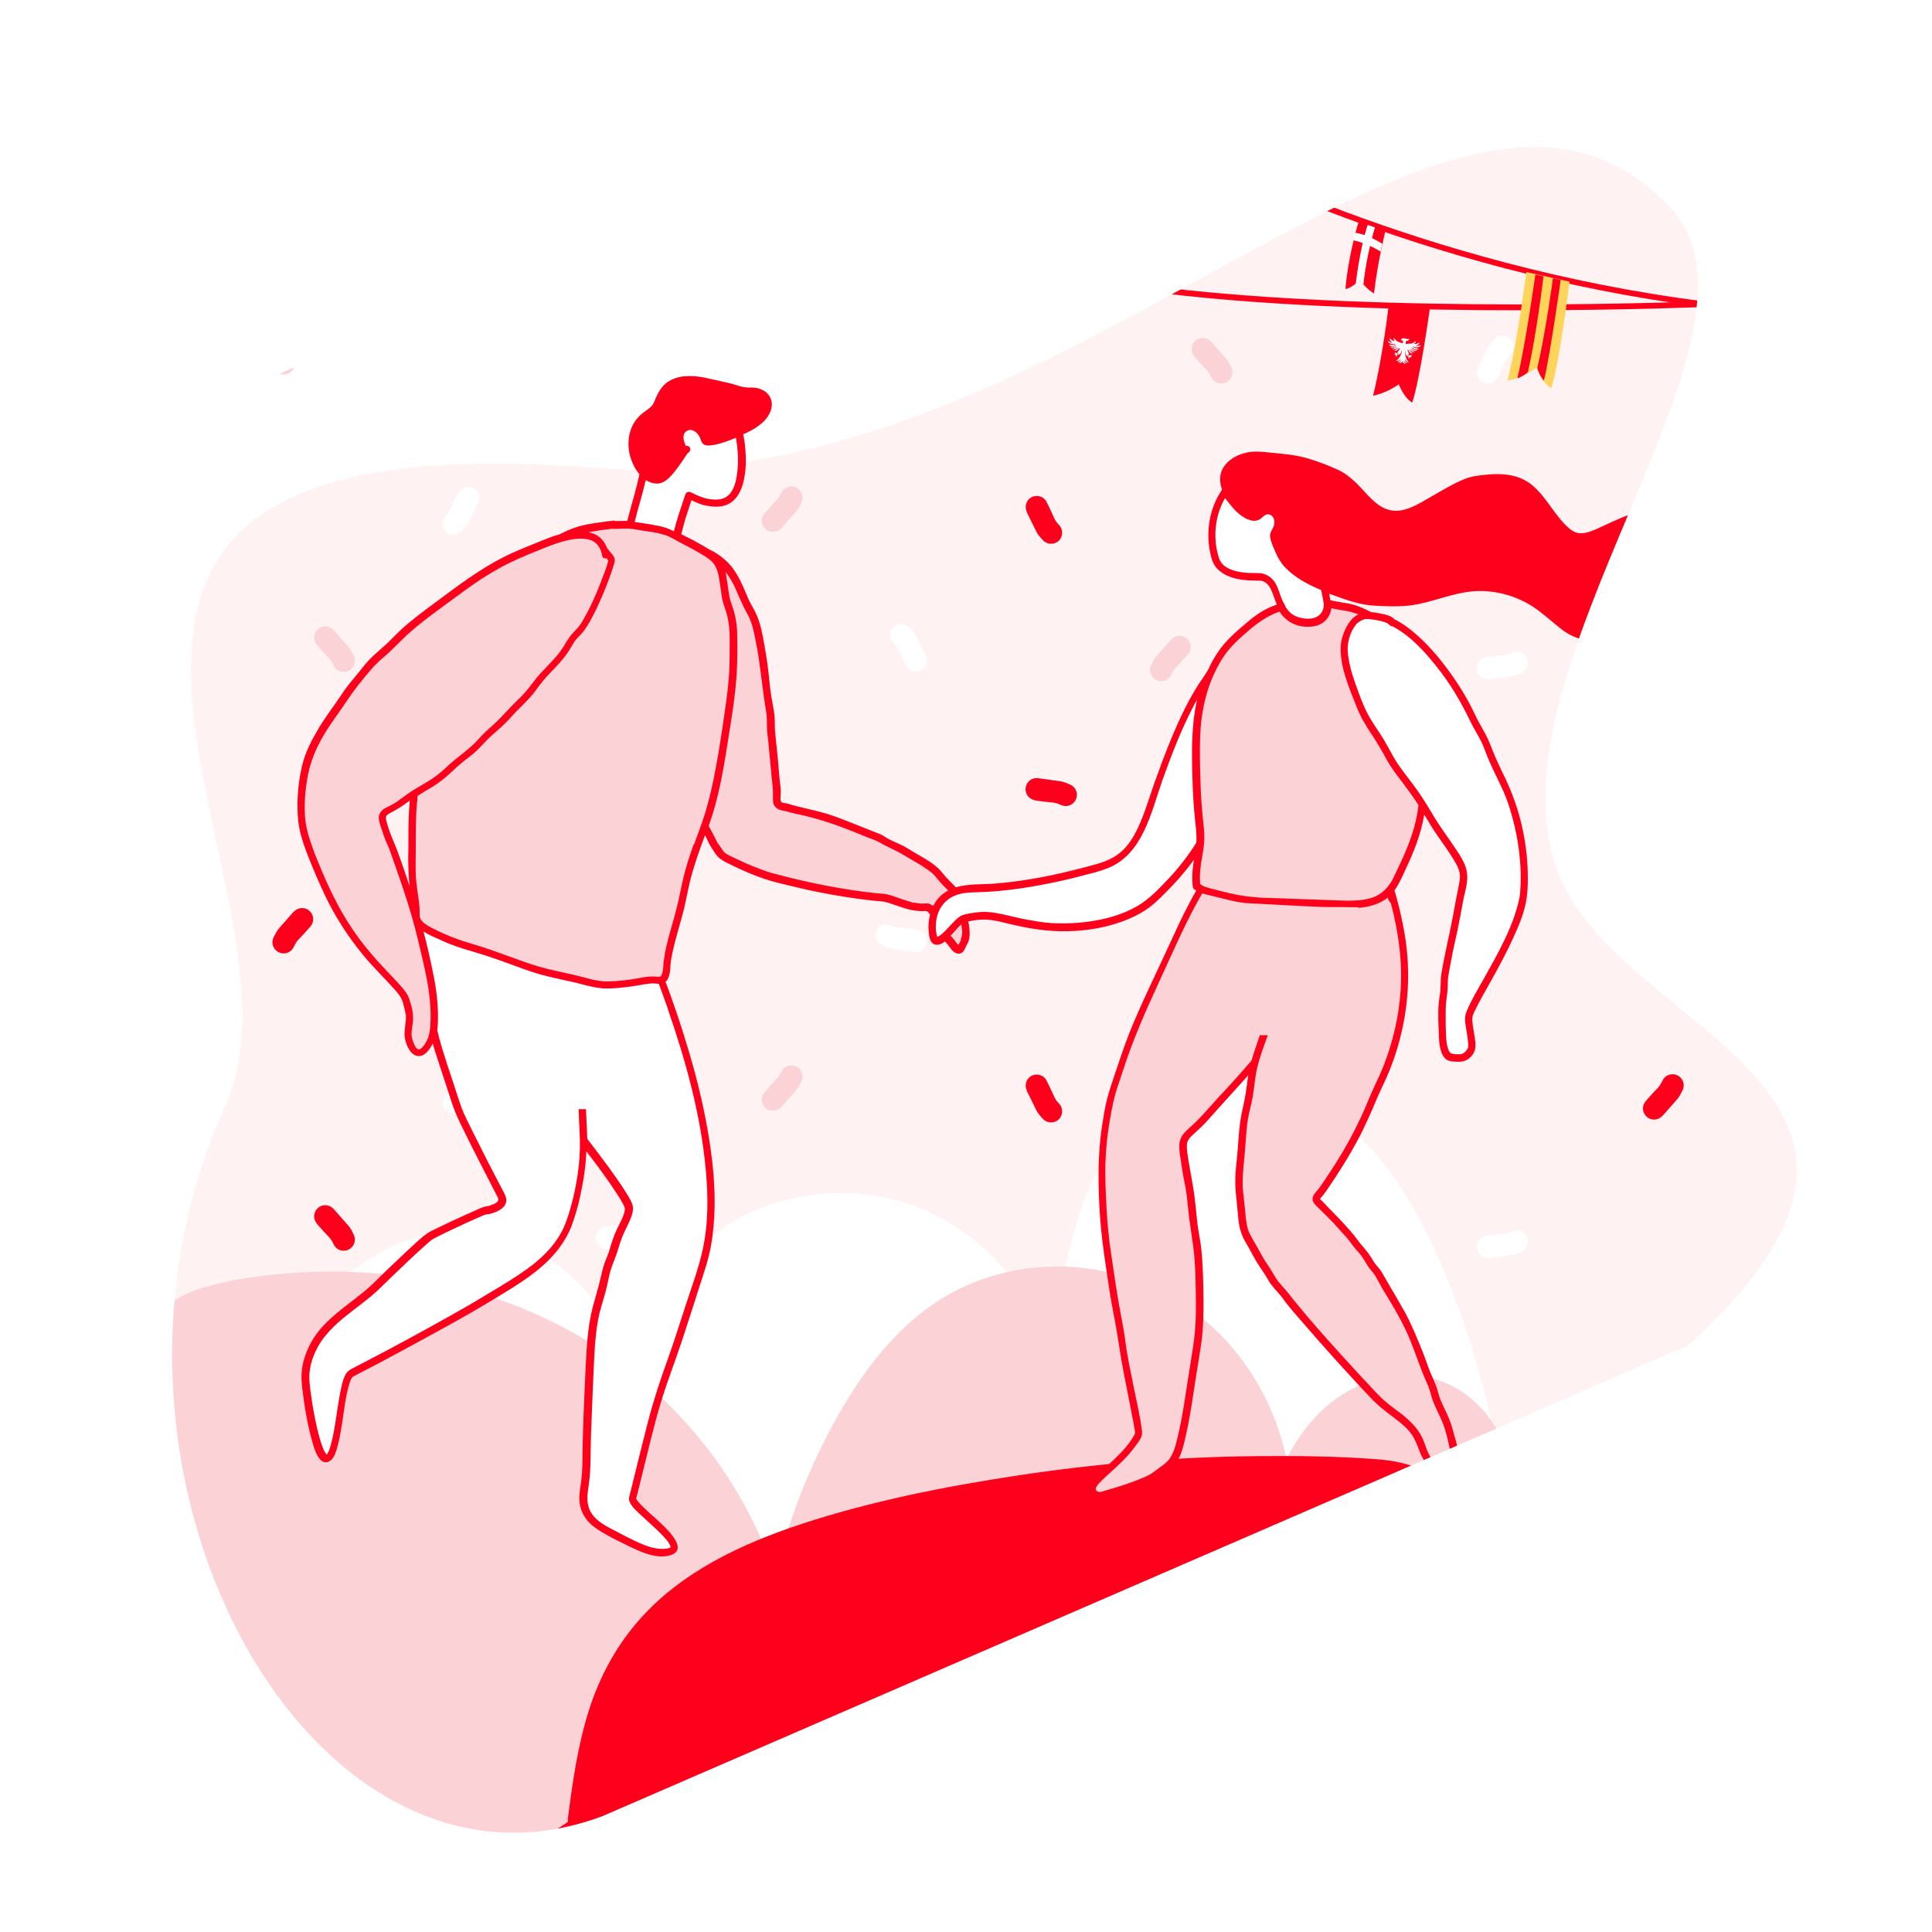
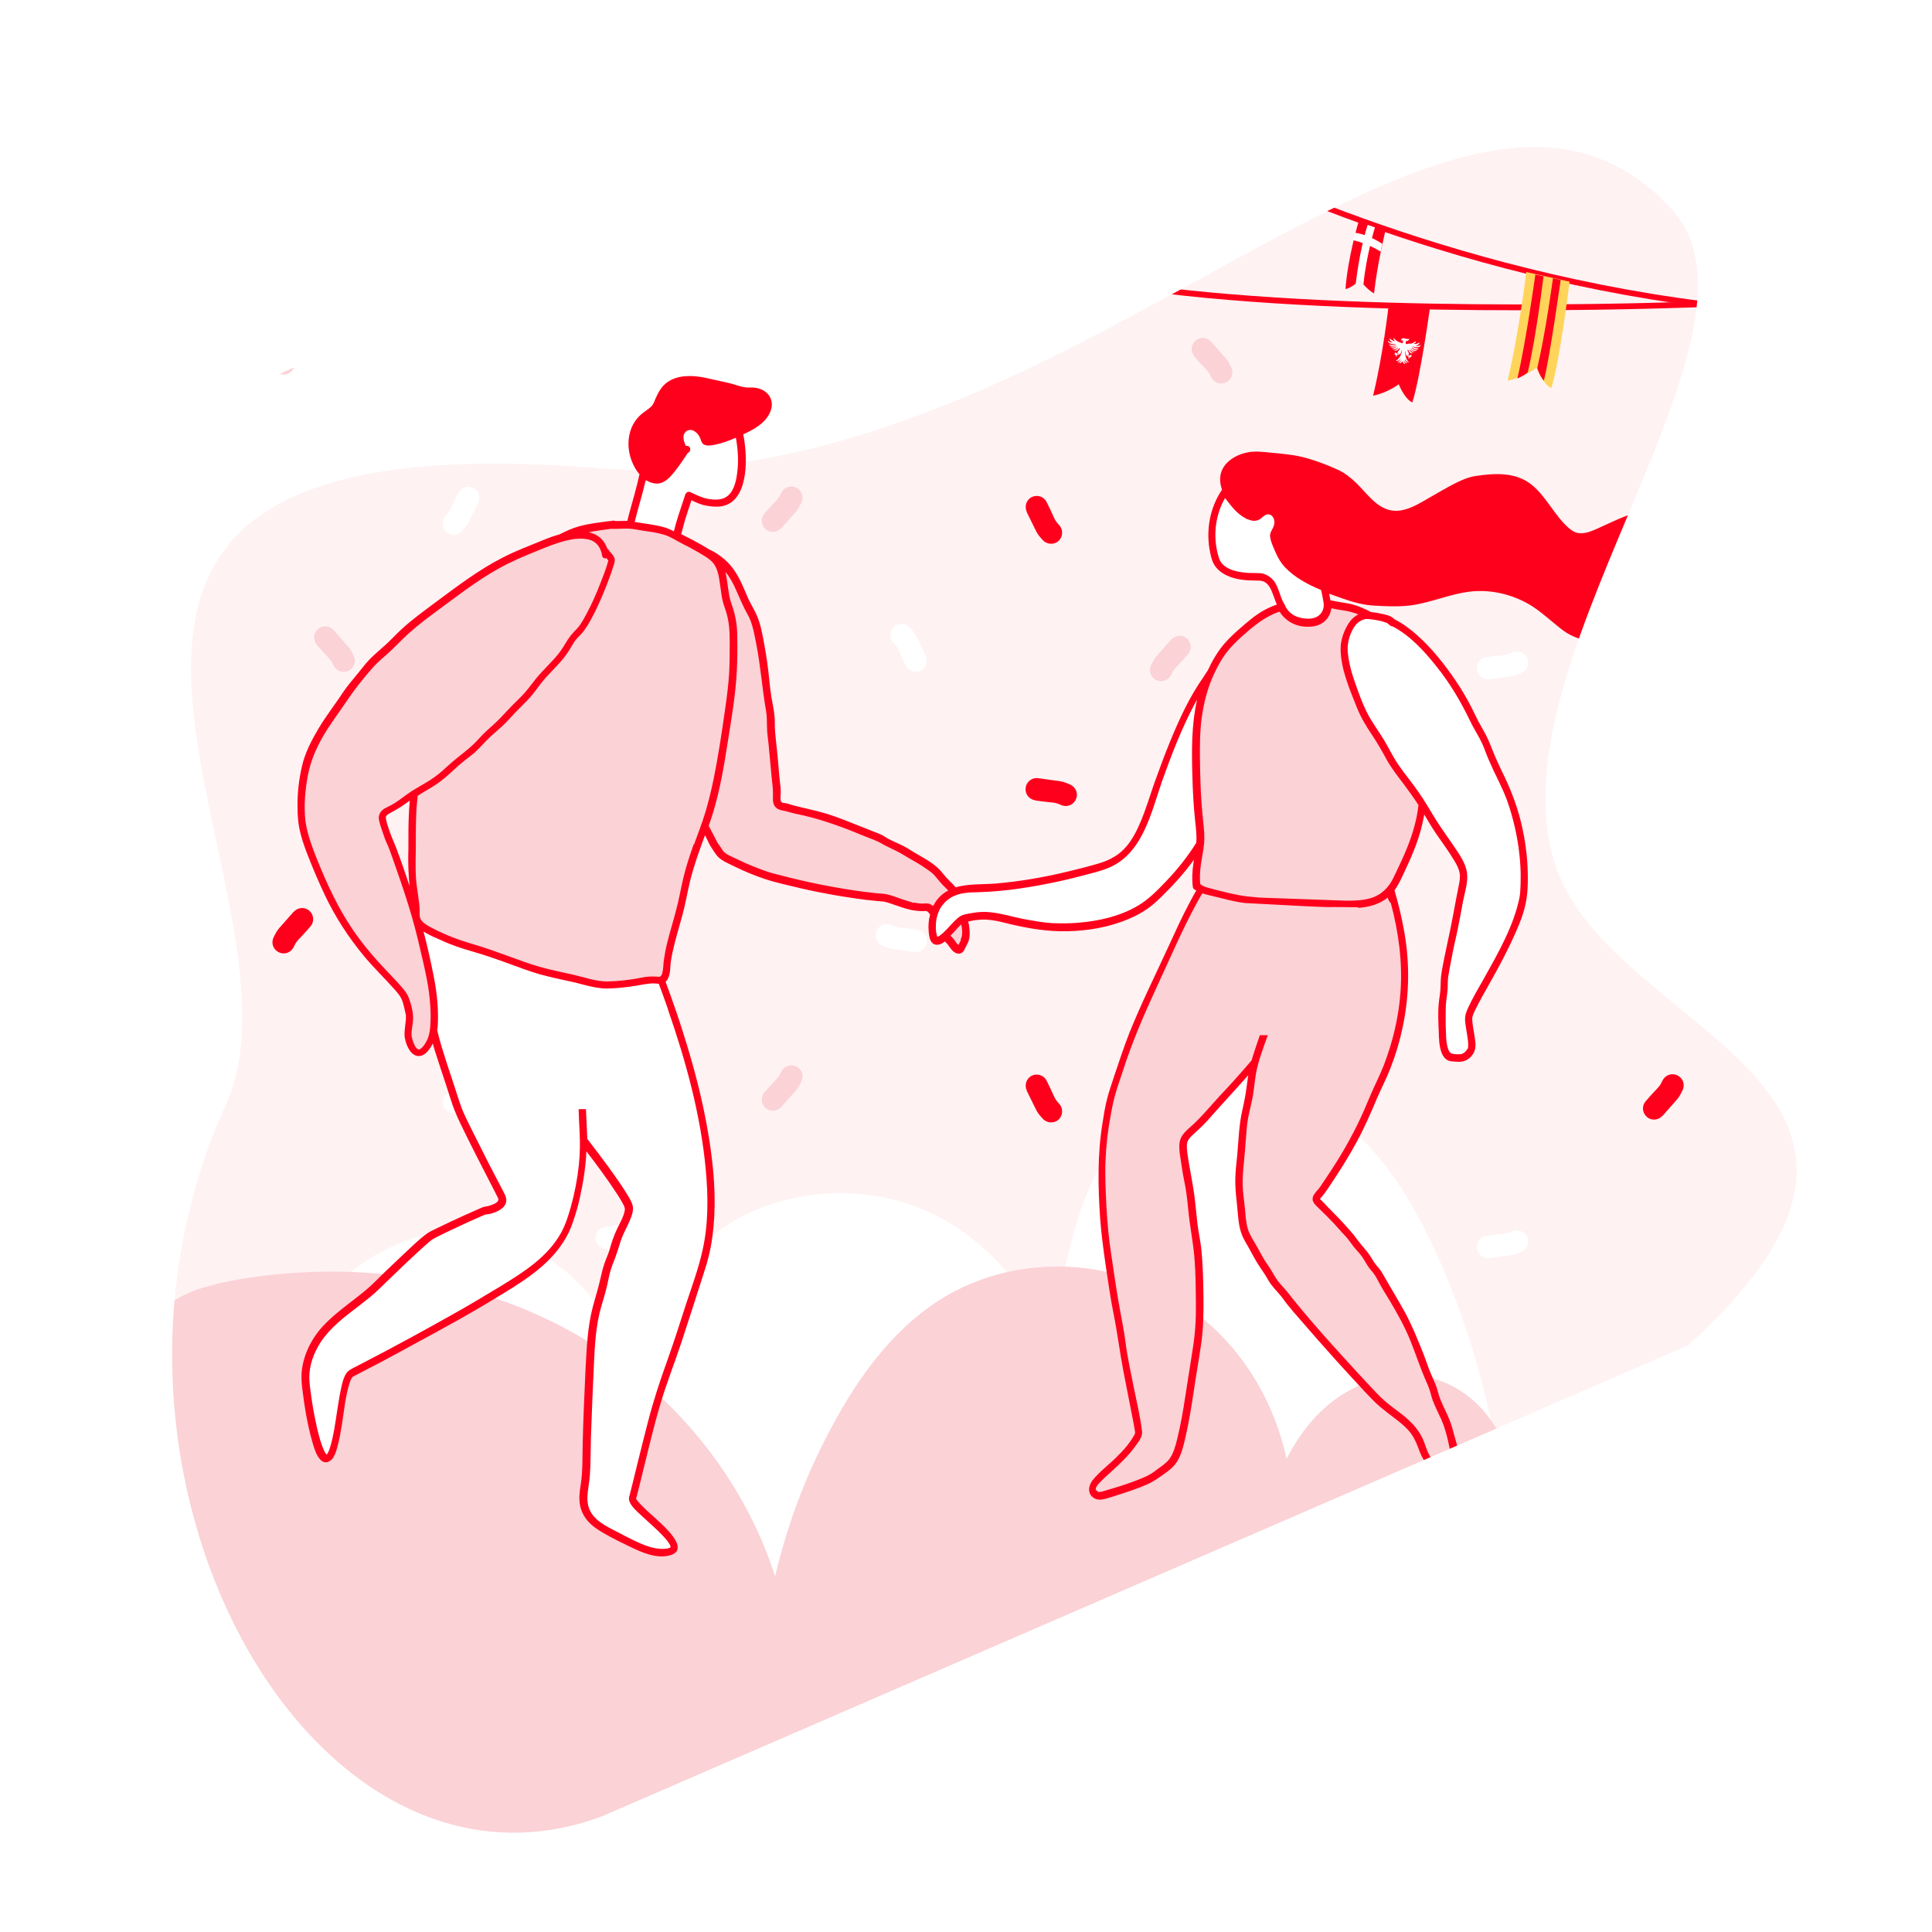
<svg xmlns="http://www.w3.org/2000/svg" version="1.1" viewBox="0 0 1000 1000">
  <defs>
    <style>
      .st0 {
        fill: #fbd2d6;
      }

      .st1, .st2 {
        fill: #fe001b;
      }

      .st1, .st3, .st4, .st5 {
        fill-rule: evenodd;
      }

      .st3, .st6 {
        fill: #fff;
      }

      .st7 {
        stroke: #fbd2d6;
        stroke-miterlimit: 10;
        stroke-width: 1px;
      }

      .st7, .st8, .st5 {
        fill: #fbd2d6;
      }

      .st4 {
        fill: #ff7e32;
      }

      .st9 {
        opacity: .3;
      }

      .st10 {
        fill: #ffd45a;
      }
    </style>
  </defs>
  <g id="BG">
    <rect class="st6" width="1000" height="1000" />
  </g>
  <g id="Calque_4">
    <g class="st9">
      <path class="st8" d="M311.9,940l562.1-243.7c145.3-132.6-33.8-160.6-67-243.7-41.5-104.1,117.9-278.9,58.5-344.2-113.8-125.1-310.5,153.3-557.4,133.8-354.3-28-139.4,215.9-191.3,329.8-86.5,189.8,43.8,424.7,195.1,368Z" />
    </g>
  </g>
  <g id="Calque_6">
    <g>
      <path class="st5" d="M152,172.3c-8.4,9.7-8,8.4-10.4,13.3-1.4,2.9-.2,6.3,2.7,7.7,2.9,1.4,6.3.2,7.7-2.7,1.9-4,1.8-2.7,8.7-10.7,2.1-2.4,1.8-6-.6-8.1-2.4-2.1-6-1.8-8.1.6h0Z" />
      <path class="st3" d="M77.3,106.3c5.8,11.5,4.7,10.6,8.4,14.6,2.1,2.3,5.8,2.5,8.1.4,2.3-2.1,2.5-5.8.4-8.1-3-3.3-1.9-2.7-6.6-12.1-1.4-2.8-4.9-3.9-7.7-2.5-2.8,1.4-3.9,4.9-2.5,7.7h0Z" />
      <path class="st4" d="M242.3,104.4c-11.6,1.7-10.5.9-15,2.8" />
      <path class="st3" d="M241.5,98.7c-12.7,1.9-11.6,1.1-16.5,3.3-2.9,1.3-4.2,4.7-3,7.6,1.3,2.9,4.7,4.2,7.6,3,4.1-1.8,3.1-.9,13.6-2.4,3.1-.5,5.3-3.4,4.9-6.5-.5-3.1-3.4-5.3-6.5-4.9h0Z" />
      <path class="st5" d="M164,333.8c6.9,8,6.8,6.7,8.7,10.7,1.4,2.9,4.8,4.1,7.7,2.7,2.9-1.4,4.1-4.8,2.7-7.7-2.3-4.9-1.9-3.5-10.4-13.3-2.1-2.4-5.7-2.7-8.1-.6-2.4,2.1-2.7,5.7-.6,8.1h0Z" />
      <path class="st3" d="M237.2,255.1c-4.8,9.4-3.7,8.8-6.6,12.1-2.1,2.3-2,6,.4,8.1,2.3,2.1,6,2,8.1-.4,3.7-4,2.6-3.1,8.4-14.6,1.4-2.8.3-6.3-2.5-7.7-2.8-1.4-6.3-.3-7.7,2.5h0Z" />
      <path class="st4" d="M82.4,258.4c11.6,1.7,10.5.9,15,2.8" />
      <path class="st3" d="M81.5,264.1c10.4,1.5,9.5.6,13.6,2.4,2.9,1.3,6.3,0,7.6-3,1.3-2.9,0-6.3-3-7.6-5-2.2-3.8-1.4-16.5-3.3-3.1-.5-6.1,1.7-6.5,4.9-.5,3.1,1.7,6.1,4.9,6.5h0Z" />
      <path class="st5" d="M404.4,273.4c8.4-9.7,8-8.4,10.4-13.3,1.4-2.9.2-6.3-2.7-7.7-2.9-1.4-6.3-.2-7.7,2.7-1.9,4-1.8,2.7-8.7,10.7-2.1,2.4-1.8,6,.6,8.1,2.4,2.1,6,1.8,8.1-.6h0Z" />
      <path class="st3" d="M479.2,339.4c-5.8-11.5-4.7-10.6-8.4-14.6-2.1-2.3-5.8-2.5-8.1-.4-2.3,2.1-2.5,5.8-.4,8.1,3,3.3,1.9,2.7,6.6,12.1,1.4,2.8,4.9,3.9,7.7,2.5,2.8-1.4,3.9-4.9,2.5-7.7h0Z" />
      <path class="st1" d="M314.9,347c12.7-1.9,11.6-1.1,16.5-3.3,2.9-1.3,4.2-4.7,3-7.6-1.3-2.9-4.7-4.2-7.6-3-4.1,1.8-3.1.9-13.6,2.4-3.1.5-5.3,3.4-4.9,6.5.5,3.1,3.4,5.3,6.5,4.9h0Z" />
      <path class="st4" d="M474.1,187.3c-11.6-1.7-10.5-.9-15-2.8" />
      <path class="st3" d="M474.9,181.6c-10.4-1.5-9.5-.6-13.6-2.4-2.9-1.3-6.3,0-7.6,3-1.3,2.9,0,6.3,3,7.6,5,2.2,3.8,1.4,16.5,3.3,3.1.5,6.1-1.7,6.5-4.9.5-3.1-1.7-6.1-4.9-6.5h0Z" />
      <path class="st5" d="M618.2,184.5c6.9,8,6.8,6.7,8.7,10.7,1.4,2.9,4.8,4.1,7.7,2.7,2.9-1.4,4.1-4.8,2.7-7.7-2.3-4.9-1.9-3.5-10.4-13.3-2.1-2.4-5.7-2.7-8.1-.6-2.4,2.1-2.7,5.7-.6,8.1h0Z" />
      <path class="st1" d="M207.5,784c-4.8,9.4-3.7,8.8-6.6,12.1-2.1,2.3-2,6,.4,8.1,2.3,2.1,6,2,8.1-.4,3.7-4,2.6-3.1,8.4-14.6,1.4-2.8.3-6.3-2.5-7.7-2.8-1.4-6.3-.3-7.7,2.5h0Z" />
      <path class="st4" d="M536.5,109.1c11.6,1.7,10.5.9,15,2.8" />
      <path class="st3" d="M535.7,114.8c10.4,1.5,9.5.6,13.6,2.4,2.9,1.3,6.3,0,7.6-3,1.3-2.9,0-6.3-3-7.6-5-2.2-3.8-1.4-16.5-3.3-3.1-.5-6.1,1.7-6.5,4.9-.5,3.1,1.7,6.1,4.9,6.5h0Z" />
      <path class="st5" d="M606.2,331c-8.4,9.7-8,8.4-10.4,13.3-1.4,2.9-.2,6.3,2.7,7.7,2.9,1.4,6.3.2,7.7-2.7,1.9-4,1.8-2.7,8.7-10.7,2.1-2.4,1.8-6-.6-8.1-2.4-2.1-6-1.8-8.1.6h0Z" />
      <path class="st1" d="M531.4,265c5.8,11.5,4.7,10.6,8.4,14.6,2.1,2.3,5.8,2.5,8.1.4,2.3-2.1,2.5-5.8.4-8.1-3-3.3-1.9-2.7-6.6-12.1-1.4-2.8-4.9-3.9-7.7-2.5-2.8,1.4-3.9,4.9-2.5,7.7h0Z" />
-       <path class="st4" d="M696.5,263.1c-11.6,1.7-10.5.9-15,2.8" />
      <path class="st3" d="M695.7,257.4c-12.7,1.9-11.6,1.1-16.5,3.3-2.9,1.3-4.2,4.7-3,7.6,1.3,2.9,4.7,4.2,7.6,3,4.1-1.8,3.1-.9,13.6-2.4,3.1-.5,5.3-3.4,4.9-6.5-.5-3.1-3.4-5.3-6.5-4.9h0Z" />
      <path class="st3" d="M860.5,278.1c8.4-9.7,8-8.4,10.4-13.3,1.4-2.9.2-6.3-2.7-7.7-2.9-1.4-6.3-.2-7.7,2.7-1.9,4-1.8,2.7-8.7,10.7-2.1,2.4-1.8,6,.6,8.1,2.4,2.1,6,1.8,8.1-.6h0Z" />
      <path class="st4" d="M770.2,346c11.6-1.7,10.5-.9,15-2.8" />
      <path class="st3" d="M771,351.6c12.7-1.9,11.6-1.1,16.5-3.3,2.9-1.3,4.2-4.7,3-7.6-1.3-2.9-4.7-4.2-7.6-3-4.1,1.8-3.1.9-13.6,2.4-3.1.5-5.3,3.4-4.9,6.5.5,3.1,3.4,5.3,6.5,4.9h0Z" />
      <path class="st1" d="M418.2,745.9c-6.9-8-6.8-6.7-8.7-10.7-1.4-2.9-4.8-4.1-7.7-2.7-2.9,1.4-4.1,4.8-2.7,7.7,2.3,4.9,1.9,3.5,10.4,13.3,2.1,2.4,5.7,2.7,8.1.6,2.4-2.1,2.7-5.7.6-8.1h0Z" />
-       <path class="st3" d="M775.3,195.3c4.8-9.4,3.7-8.8,6.6-12.1,2.1-2.3,2-6-.4-8.1-2.3-2.1-6-2-8.1.4-3.7,4-2.6,3.1-8.4,14.6-1.4,2.8-.3,6.3,2.5,7.7,2.8,1.4,6.3.3,7.7-2.5h0Z" />
      <path class="st3" d="M931,186.3c-10.4-1.5-9.5-.6-13.6-2.4-2.9-1.3-6.3,0-7.6,3-1.3,2.9,0,6.3,3,7.6,5,2.2,3.8,1.4,16.5,3.3,3.1.5,6.1-1.7,6.5-4.9s-1.7-6.1-4.9-6.5h0Z" />
      <path class="st1" d="M152,471.9c-8.4,9.7-8,8.4-10.4,13.3-1.4,2.9-.2,6.3,2.7,7.7,2.9,1.4,6.3.2,7.7-2.7,1.9-4,1.8-2.7,8.7-10.7,2.1-2.4,1.8-6-.6-8.1-2.4-2.1-6-1.8-8.1.6h0Z" />
      <path class="st3" d="M77.3,405.9c5.8,11.5,4.7,10.6,8.4,14.6,2.1,2.3,5.8,2.5,8.1.4,2.3-2.1,2.5-5.8.4-8.1-3-3.3-1.9-2.7-6.6-12.1-1.4-2.8-4.9-3.9-7.7-2.5-2.8,1.4-3.9,4.9-2.5,7.7h0Z" />
      <path class="st4" d="M242.3,404c-11.6,1.7-10.5.9-15,2.8" />
      <path class="st3" d="M241.5,398.3c-12.7,1.9-11.6,1.1-16.5,3.3-2.9,1.3-4.2,4.7-3,7.6,1.3,2.9,4.7,4.2,7.6,3,4.1-1.8,3.1-.9,13.6-2.4,3.1-.5,5.3-3.4,4.9-6.5-.5-3.1-3.4-5.3-6.5-4.9h0Z" />
-       <path class="st1" d="M164,633.4c6.9,8,6.8,6.7,8.7,10.7,1.4,2.9,4.8,4.1,7.7,2.7,2.9-1.4,4.1-4.8,2.7-7.7-2.3-4.9-1.9-3.5-10.4-13.3-2.1-2.4-5.7-2.7-8.1-.6-2.4,2.1-2.7,5.7-.6,8.1h0Z" />
      <path class="st3" d="M237.2,554.6c-4.8,9.4-3.7,8.8-6.6,12.1-2.1,2.3-2,6,.4,8.1,2.3,2.1,6,2,8.1-.4,3.7-4,2.6-3.1,8.4-14.6,1.4-2.8.3-6.3-2.5-7.7-2.8-1.4-6.3-.3-7.7,2.5h0Z" />
      <path class="st4" d="M82.4,558c11.6,1.7,10.5.9,15,2.8" />
      <path class="st3" d="M81.5,563.7c10.4,1.5,9.5.6,13.6,2.4,2.9,1.3,6.3,0,7.6-3,1.3-2.9,0-6.3-3-7.6-5-2.2-3.8-1.4-16.5-3.3-3.1-.5-6.1,1.7-6.5,4.9-.5,3.1,1.7,6.1,4.9,6.5h0Z" />
      <path class="st5" d="M404.4,573c8.4-9.7,8-8.4,10.4-13.3,1.4-2.9.2-6.3-2.7-7.7-2.9-1.4-6.3-.2-7.7,2.7-1.9,4-1.8,2.7-8.7,10.7-2.1,2.4-1.8,6,.6,8.1,2.4,2.1,6,1.8,8.1-.6h0Z" />
      <path class="st5" d="M503.8,724.6c8.4-9.7,8-8.4,10.4-13.3,1.4-2.9.2-6.3-2.7-7.7-2.9-1.4-6.3-.2-7.7,2.7-1.9,4-1.8,2.7-8.7,10.7-2.1,2.4-1.8,6,.6,8.1,2.4,2.1,6,1.8,8.1-.6h0Z" />
      <path class="st3" d="M479.2,639c-5.8-11.5-4.7-10.6-8.4-14.6-2.1-2.3-5.8-2.5-8.1-.4-2.3,2.1-2.5,5.8-.4,8.1,3,3.3,1.9,2.7,6.6,12.1,1.4,2.8,4.9,3.9,7.7,2.5,2.8-1.4,3.9-4.9,2.5-7.7h0Z" />
      <path class="st3" d="M448.5,831.7c-5.8-11.5-4.7-10.6-8.4-14.6-2.1-2.3-5.8-2.5-8.1-.4-2.3,2.1-2.5,5.8-.4,8.1,3,3.3,1.9,2.7,6.6,12.1,1.4,2.8,4.9,3.9,7.7,2.5s3.9-4.9,2.5-7.7h0Z" />
      <path class="st4" d="M314.1,640.9c11.6-1.7,10.5-.9,15-2.8" />
      <path class="st3" d="M314.9,646.5c12.7-1.9,11.6-1.1,16.5-3.3,2.9-1.3,4.2-4.7,3-7.6-1.3-2.9-4.7-4.2-7.6-3-4.1,1.8-3.1.9-13.6,2.4-3.1.5-5.3,3.4-4.9,6.5.5,3.1,3.4,5.3,6.5,4.9h0Z" />
      <path class="st5" d="M392.5,411.5c-6.9-8-6.8-6.7-8.7-10.7-1.4-2.9-4.8-4.1-7.7-2.7-2.9,1.4-4.1,4.8-2.7,7.7,2.3,4.9,1.9,3.5,10.4,13.3,2.1,2.4,5.7,2.7,8.1.6,2.4-2.1,2.7-5.7.6-8.1h0Z" />
      <path class="st1" d="M319.2,490.2c4.8-9.4,3.7-8.8,6.6-12.1,2.1-2.3,2-6-.4-8.1-2.3-2.1-6-2-8.1.4-3.7,4-2.6,3.1-8.4,14.6-1.4,2.8-.3,6.3,2.5,7.7,2.8,1.4,6.3.3,7.7-2.5h0Z" />
      <path class="st4" d="M474.1,486.9c-11.6-1.7-10.5-.9-15-2.8" />
      <path class="st3" d="M474.9,481.2c-10.4-1.5-9.5-.6-13.6-2.4-2.9-1.3-6.3,0-7.6,3-1.3,2.9,0,6.3,3,7.6,5,2.2,3.8,1.4,16.5,3.3,3.1.5,6.1-1.7,6.5-4.9.5-3.1-1.7-6.1-4.9-6.5h0Z" />
      <path class="st3" d="M618.2,484.1c6.9,8,6.8,6.7,8.7,10.7,1.4,2.9,4.8,4.1,7.7,2.7,2.9-1.4,4.1-4.8,2.7-7.7-2.3-4.9-1.9-3.5-10.4-13.3-2.1-2.4-5.7-2.7-8.1-.6-2.4,2.1-2.7,5.7-.6,8.1h0Z" />
      <path class="st1" d="M691.4,405.3c-4.8,9.4-3.7,8.8-6.6,12.1-2.1,2.3-2,6,.4,8.1,2.3,2.1,6,2,8.1-.4,3.7-4,2.6-3.1,8.4-14.6,1.4-2.8.3-6.3-2.5-7.7-2.8-1.4-6.3-.3-7.7,2.5h0Z" />
-       <path class="st4" d="M536.5,408.7c11.6,1.7,10.5.9,15,2.8" />
      <path class="st1" d="M535.7,414.3c10.4,1.5,9.5.6,13.6,2.4,2.9,1.3,6.3,0,7.6-3,1.3-2.9,0-6.3-3-7.6-5-2.2-3.8-1.4-16.5-3.3-3.1-.5-6.1,1.7-6.5,4.9-.5,3.1,1.7,6.1,4.9,6.5h0Z" />
      <path class="st5" d="M606.2,630.5c-8.4,9.7-8,8.4-10.4,13.3-1.4,2.9-.2,6.3,2.7,7.7,2.9,1.4,6.3.2,7.7-2.7,1.9-4,1.8-2.7,8.7-10.7,2.1-2.4,1.8-6-.6-8.1-2.4-2.1-6-1.8-8.1.6h0Z" />
      <path class="st1" d="M531.4,564.5c5.8,11.5,4.7,10.6,8.4,14.6,2.1,2.3,5.8,2.5,8.1.4,2.3-2.1,2.5-5.8.4-8.1-3-3.3-1.9-2.7-6.6-12.1-1.4-2.8-4.9-3.9-7.7-2.5-2.8,1.4-3.9,4.9-2.5,7.7h0Z" />
      <path class="st4" d="M696.5,562.6c-11.6,1.7-10.5.9-15,2.8" />
      <path class="st3" d="M695.7,557c-12.7,1.9-11.6,1.1-16.5,3.3-2.9,1.3-4.2,4.7-3,7.6,1.3,2.9,4.7,4.2,7.6,3,4.1-1.8,3.1-.9,13.6-2.4,3.1-.5,5.3-3.4,4.9-6.5-.5-3.1-3.4-5.3-6.5-4.9h0Z" />
      <path class="st1" d="M860.5,577.6c8.4-9.7,8-8.4,10.4-13.3,1.4-2.9.2-6.3-2.7-7.7-2.9-1.4-6.3-.2-7.7,2.7-1.9,4-1.8,2.7-8.7,10.7-2.1,2.4-1.8,6,.6,8.1,2.4,2.1,6,1.8,8.1-.6h0Z" />
      <path class="st3" d="M771,651.2c12.7-1.9,11.6-1.1,16.5-3.3,2.9-1.3,4.2-4.7,3-7.6-1.3-2.9-4.7-4.2-7.6-3-4.1,1.8-3.1.9-13.6,2.4-3.1.5-5.3,3.4-4.9,6.5.5,3.1,3.4,5.3,6.5,4.9h0Z" />
      <path class="st3" d="M848.5,416.1c-6.9-8-6.8-6.7-8.7-10.7-1.4-2.9-4.8-4.1-7.7-2.7-2.9,1.4-4.1,4.8-2.7,7.7,2.3,4.9,1.9,3.5,10.4,13.3,2.1,2.4,5.7,2.7,8.1.6,2.4-2.1,2.7-5.7.6-8.1h0Z" />
      <path class="st5" d="M775.3,494.9c4.8-9.4,3.7-8.8,6.6-12.1,2.1-2.3,2-6-.4-8.1-2.3-2.1-6-2-8.1.4-3.7,4-2.6,3.1-8.4,14.6-1.4,2.8-.3,6.3,2.5,7.7,2.8,1.4,6.3.3,7.7-2.5h0Z" />
      <path class="st3" d="M931,485.9c-10.4-1.5-9.5-.6-13.6-2.4-2.9-1.3-6.3,0-7.6,3-1.3,2.9,0,6.3,3,7.6,5,2.2,3.8,1.4,16.5,3.3,3.1.5,6.1-1.7,6.5-4.9.5-3.1-1.7-6.1-4.9-6.5h0Z" />
    </g>
    <g>
      <g>
        <path class="st2" d="M881.9,158.9c-148.1-18.5-260.6-78.5-261.8-79.1l1.4-2.6c1.1.6,113.2,60.3,260.7,78.8l-.4,3Z" />
        <g>
          <path class="st2" d="M730.9,208.3c-4.2-2.3-6.9-9.4-6.9-9.4,0,0-6,4.5-13.3,5.9,5.2-21.2,8-46.3,8-46.3l21.4,1.1s-5.1,36.7-9.1,48.7Z" />
          <path class="st6" d="M725.4,176.1c-.1,0-.2,0-.3.1,0-.6.5-1,1-1.1.7-.1,1.3.2,2,.3s1,.1,1.4,0c-.2.6-.7,1-1.3,1.1s-.5,0-.5,0c0,.5-.2,1.1,0,1.6.4,0,.8-.1,1.2-.2.4,0,.8,0,1.2,0,1-.1,2-.8,2.8-1.4,0,.5-.3,1-.7,1.2s-.3.2-.4.3c.7.1,1.5,0,2.1-.3l.9-.5c-.1.7-.6,1.2-1.3,1.5l-.8.2c.9.4,1.9,0,2.8-.3-.8,1.7-3.1,1.2-4.5.6.8.9,2.2,1.2,3.4,1.2-1,1-2.4.4-3.3-.3l-.5-.4c.4,1.1,1.7,1.6,2.8,1.7,0,0,0,0,.1,0h0c-.2,0-.3.2-.4.2-1.1.3-2.2-.4-2.9-1.3,0,0,0,.2,0,.2.4.7,1.1,1.3,1.9,1.6.2,0,.3,0,.4,0s0,0,0,0c-1.3.5-2.3-.5-3-1.4.1,1,1,1.6,1.8,2.2-1.3.2-2.1-.8-2.4-1.9-.1.2-.3.3-.5.3.5.7.9,1.6.9,2.4h-.6c0,0,0,.2,0,.2.3.2.7.2,1.1,0s.4-.3.7-.1.2.5.2.7,0,0,0,0c0-.2-.1-.3-.3-.3.1.3.1.7-.2.9,0-.3-.2-.5-.5-.5v.5c0,0-.1.2-.2.2-.2.2-.4.2-.7.2,0-.1.2-.2.2-.3.3-.4-.1-1-.6-.9-.1,0-.2.1-.3,0s0-.3,0-.4.2-.2,0-.3,0,0,0,0c0,.1-.2.3-.2.4s0,0,0,0c0,0-.2-.4-.2-.5-.2-.6-.1-1.3,0-1.9,0,0,0,0,0,0,0,0-.3.6-.3.6-.1.3,0,2,.2,2.4.2,1.2,1,2.2,1.7,3.1-1-.3-1.7-1-2.1-1.9,0,.4,0,.8.3,1.1.2.4.6.8.9,1.1h-.5c-.4-.1-.9-.8-1.1-1.1,0-.2-.1-.4-.2-.5,0,.6.2,1.1.5,1.6l.3.5c-.7-.2-1.2-.6-1.4-1.3s0-.4,0-.4c0,0,0,0,0,0-.3.8-.9,1.2-1.8,1.2l.4-.4c.4-.4.7-.8.8-1.4-.1.1-.2.3-.3.5-.2.3-.9.8-1.3.8h-.5c.7-.5,1.5-1.1,1.7-2l-.5.6c-.5.5-1.2.8-2,.7,1.1-.8,2-1.7,2.5-3s.4-1,.5-1.4,0-.4,0-.8,0-.3-.1-.4c0,.8-.3,1.7-.9,2.3,0-.2,0-.3-.2-.5s0,0,0,0h-.1c0,.3,0,.5,0,.7-.2,0-.2-.1-.4-.2-.5-.1-1,.3-.8.8s.1.2.1.3c-.3,0-.5-.1-.6-.4s0-.2,0-.2v-.5c-.2,0-.5,0-.5.4-.2-.2-.2-.5,0-.7s0-.1.1-.2c-.2,0-.3,0-.3.2,0,0,0,0,0,0,0-.3.2-.8.6-.7s.3.2.4.3c.3.2.7.3,1,.3v-.3s-.6,0-.6,0c.2-.6.6-1.2,1-1.7l.5-.5c-.2-.1-.4-.2-.4-.5-.1.1-.2.3-.3.4-.6.8-1.5,1.3-2.5.9,0,0,0,0,0,0,.2,0,.4-.1.7-.2.6-.3,1.3-.7,1.5-1.4-.9.8-2.1,1.5-3.3.7,0,0,0,0,0,0,.1,0,.3,0,.4,0,.9,0,1.7-.6,2.3-1.3l-.9.5c-.8.4-2,.4-2.6-.3.9.2,2.2.1,2.9-.6,0,0,.3-.3.3-.3-.2,0-.4.2-.6.3-1.1.4-2.6.7-3.3-.5,1.2.3,2.5.4,3.6-.3-1.5.2-3.8.2-4.2-1.7.7.6,1.6,1.1,2.6,1l-.7-.4c-.6-.4-1-1.1-.9-1.8l.7.6c.6.5,1.4.8,2.1.9-.1-.2-.3-.3-.5-.5-.2-.3-.4-.8-.3-1.2.7.7,1.5,1.6,2.4,2s.8.2,1.2.4.7.3,1.1.4c.1-.3.2-.6.3-.9-.2,0-.5-.1-.7-.2s0,0,0,0c.3,0,.7,0,.8-.4-.2,0-.3,0-.5,0Z" />
        </g>
        <path class="st2" d="M787.3,160.6c-55.6,0-126.2-1.7-184.7-8.7l.4-3c115.2,13.7,277.4,7.1,279.1,7v3c-.7,0-40.6,1.7-94.7,1.7Z" />
        <g>
          <path class="st10" d="M802.9,200.9c-4.7-2.6-7.7-10.5-7.7-10.5,0,0-6.7,5.1-14.9,6.6,5.8-23.7,9.7-56.2,9.7-56.2l22.4,5s-5.1,41.8-9.5,55.2Z" />
          <path class="st2" d="M803.8,144s-3.6,27.3-8.1,46.5c0,0,1.3,4.3,3.4,6.5,3-11.5,8.7-52.1,8.7-52.1l-4.1-.9Z" />
          <path class="st2" d="M790.8,192.6c4.5-19.2,8.1-49.6,8.1-49.6l-4.2-.9s-4.8,34.6-9.3,53.8c0,0,4-1.7,5.4-3.3Z" />
        </g>
      </g>
      <g>
        <path class="st2" d="M696.4,149.6c3.3-.5,7.5-4.7,7.5-4.7,0,0,2.9,4.4,7.3,7,1.6-15,5.9-32.5,5.9-32.5l-13.9-4.6s-5.5,18-6.8,34.9Z" />
        <path class="st6" d="M711.7,117.6s-4.5,14.4-6,29.7c0,0-1.5-1.7-1.8-2.3,0,0-1.1,1.3-2.2,2.1,0,0,1.9-17.5,6.2-30.7l3.8,1.3Z" />
        <path class="st6" d="M714.7,130.3s-6.3-4.2-14.4-6l1-3.8s5.8.3,14.2,5.7l-.9,4.1Z" />
      </g>
    </g>
    <path class="st3" d="M79.2,947.9c-12.8-5.5-25.3-11.5-37.5-18-10.4-5.5-20.6-11.7-29.9-18.9-5.1-3.9-12.5-173,0-180.8s30.3-14.1,46.9-14.3c29.4-.4,58.7,14.1,75.7,38.2,2.6-18.5,7.1-36.7,15.1-53.6,9.8-20.9,25.2-39.6,45.4-51.2,10-5.7,20.7-9.8,32.1-11.4,11.8-1.6,23.7-.3,35,3.2,22.5,7,42,23.8,53.6,44.1,5.2,9.1,9.1,18.8,11.9,28.8,3.5-14,7.6-28,14.1-40.8,11.5-22.9,30.5-40.2,54.7-48.9,22.7-8.2,47.6-8.9,70.8-2.1,23.7,7,44.2,22.7,58.9,42.3,7.4,9.8,13.4,20.7,17.9,32.2,1.7-11.7,3.8-23.3,6.2-34.9,4.4-20.9,9.9-42.3,20.7-60.9,10.9-18.7,26.8-33.8,48.2-39.2,21.6-5.5,45.2-.3,64.2,11,19.9,11.8,35.1,29.9,46.7,49.7,11.7,20.1,20.8,41.7,28.3,63.7,15.1,44.4,23,91.3,23.4,138.3.3,41.8-5.2,83.4-16.6,123.5H79.2Z" />
    <path class="st5" d="M787.6,972.5H11.8c.4-11.7,1.7-23.4,3-35,1.6-14.3,3.5-28.7,5.7-42.9,8.8-57,22.5-113.2,40.8-167.9,4.1-12.4,7.7-25.6,14.3-36.9,3.3-5.8,7.4-11.1,12.7-15.2,5-3.8,10.9-6.3,16.8-8.1,12.3-3.7,25.3-5.6,38.1-6.9,13.1-1.3,26.3-1.7,39.5-1.2,51,2,101.9,18.8,142.4,50.2,35.1,27.2,62.6,65,76.1,107.4,5.3-22.8,13.2-45.1,23.5-66.1,13.8-28.2,31.9-56.6,58.1-74.7,24-16.6,54.2-22.7,83-18.2,28.7,4.5,54.6,19.4,73.1,41.8,13.3,16.1,22.7,35.8,27,56.4,8.1-16,19.9-29.9,36.8-37.7,12-5.6,26.1-7.6,39-4,12.2,3.4,22.4,11,29.7,21.2,15.1,21.1,18.4,48.5,21.2,73.6,3.5,31.9,4.3,64,2.6,96-1.2,22.9-3.8,45.7-7.6,68.2Z" />
-     <path class="st1" d="M286.8,947.8l7.1-4.8c0-.5,0-1,0-1.5,2.4-18.8,5.1-37.8,10.8-55.9,5.5-17.4,14.1-33.5,26.2-47.2,21.9-24.9,53.1-39.4,84-49.6,36.2-11.9,74.3-19.4,111.9-25.1,40.8-6.2,82.1-9.6,123.4-10,20.3-.2,40.8,0,61.1,1.5,9.8.7,20.1,2.3,28.3,8.1,6.4,4.6,11.3,11.1,14.2,18.4,6.3,16.1,5.5,33.8,4.4,50.8-1.4,21.1-4.4,42-7.5,62.9-2.7,17.9-4.5,36.8-13.4,53-8.7,15.7-24.4,24.3-41.4,28-8.4,1.8-17,2.6-25.6,3.2-10.5.8-21,1.3-31.6,1.7-21,.8-42.1.8-63.2.4-42.4-.8-84.7-3.6-127-6.8-42.4-3.2-84.8-6.7-127.2-10-10.4-.8-20.9-1.7-31.3-2.5-3.4-.3-6.4-2.6-7.2-6-.8-3.6,1.1-6.6,4-8.5Z" />
  </g>
  <g id="perso">
    <path class="st8" d="M609.4,585.2c1.2-.4,2.4-.7,3.6-.8.2,0,.5,0,.7.1.2.2.3.5.3.7,0,.7.1,1.5-.2,2.1-.2.4-.5.6-.8.9-.5.4-1.1.8-1.6,1.2-.5.4-1.1.7-1.7.9-.9.2-1.9,0-2.5-.7-1.2-1.5.9-4,2.3-4.5Z" />
    <path class="st0" d="M619.3,370.4c-.5,3.8-.8,7.7.8,11.2.5,1.2,1.6,2.5,2.9,2.2.8-.2,1.4-.9,1.9-1.6,2.8-4.3,5-8.9,6.6-13.8,1.3-4.2,2.1-8.6,3.8-12.7,1.3-3,3.1-5.7,4.5-8.7s2.4-6.2,2-9.4c-1.5,0-3,.3-4.2,1.2-1.5,1-2.5,2.6-3.8,3.8-2.1,1.8-5.6,3-6.3,6-.3-3.2-1.8.2-2.3,1.4-.9,2.2-1.8,4.4-2.5,6.7-1.5,4.5-2.6,9.2-3.3,13.9Z" />
    <path class="st7" d="M626.7,449.7c0-.3,0-.7.3-.9.2-.1.4-.2.6-.2,1.6-.3,3.5-.3,4.8.8,1.1.9,1.5,2.3,1.8,3.7.4,1.5.7,3.3-.2,4.5-.5.7-1.3,1.1-2.1,1.3-1.2.2-2.5-.1-3.4-.9-2-1.7-1.9-5.8-1.8-8.2Z" />
    <path class="st0" d="M649.2,503.3c4.7-2.4,10.2-3.4,15.3-1.9,6.1,1.9,10.6,7.1,14.2,12.3.8,1.2,1.6,2.4,2,3.8.4,1.7.1,3.4-.4,5.1-1.7,5.7-5.8,10.7-11.1,13.5-1,.5-2.2,1-3.3.7-1.6-.4-2.5-2.1-3.3-3.5-1.4-2.3-3.4-4.4-5.7-5.9-1.4-.9-2.9-1.7-4.6-1.8-2.4-.2-4.6.9-6.9,1.7s-4.8,1.4-6.9.4c-3.2-1.6-6.5-8.4-4.9-11.8s2.4-1.8,3.7-2.7c1.9-1.3,3.3-3.5,5.1-5.1s4.4-3.6,6.9-5Z" />
    <path class="st8" d="M657,640.8c0-.6,0-1.3.4-1.8.3-.3.7-.5,1.1-.6,1.4-.3,3,.2,4,1.3s1.6,2.5,1.6,4c0,.4,0,.8-.2,1.2-.2.5-.6.9-1,1.2-1.2.8-2.7,1-4.1,1.2-2.8.4-1.8-4.8-1.8-6.5Z" />
    <path class="st8" d="M596.3,573.2c.9-1.3,2.6-1.7,4.2-1.9.5,0,1-.1,1.4.1.6.3.8,1,.9,1.7,1.6,7.4,1.3,15,.9,22.5,0,.9-.1,2-.8,2.6-.5.5-1.2.6-1.9.7-2.8.5-5.4.4-6.7-2.5s-1.2-5.4-.4-7.9,1.4-3.7,1.5-6-.8-7,.8-9.3Z" />
    <path class="st8" d="M177.8,455.2c-.9-2.5-1.8-5.1-2.6-7.7-.1-.4-.3-.9-.2-1.3.1-.5.6-.9,1-1.2,2.1-1.4,4.6-2.1,7.2-2.1.8,0,1.6,0,2.3.4,1.3.6,2,2.1,2.3,3.5.5,2,.4,4,.4,6,0,2.2,0,4.4-.1,6.6,0,.7,0,1.5-.6,1.9-.3.3-.7.4-1,.5-2.2.7-4.1.9-5.6-1s-2.4-3.5-3.1-5.6Z" />
    <path class="st8" d="M180.9,424.5c0-1.1.1-2.4,1-3.1.7-.6,1.6-.7,2.5-.7,1.2,0,2.3,0,3.4.6s2,1.4,2.3,2.5c.2.7.1,1.4,0,2.1-.6,2.6-2.7,4.7-5.2,5.4s-2.1.1-2.8-1.6-1-3.4-1.1-5.1Z" />
    <path class="st8" d="M173.6,380.5c1.7-1.2,3.8-1.6,5.9-1.4.9,0,1.8.3,2.5.8.9.7,1.2,1.9,1.4,3,.4,3.1-.3,6.3-2.1,8.8s-4.5,4.4-7.5,5c-.9.2-2,.3-2.8-.1-1.8-.8-2.1-3.4-1.3-5.2s2.3-3.2,3.5-4.8c-1.3-.9-2-1.1-1.7-2.8s1.1-2.6,2.2-3.4Z" />
    <path class="st8" d="M200.4,350.1c3.5-2.8,8.1-4.3,12.6-4.1.2,0,.4,0,.5.1.2.1.2.4.2.6,0,1.6-1,3-2.2,4-1.5,1.4-3.2,2.6-4.9,3.9-2.6,1.9-5.3,3.8-8.2,5.1-1,.4-2.3.8-3.1,0-1.9-1.8,1.3-3.2,2-4.3s.3-1.7.7-2.5c.5-1.1,1.4-2,2.4-2.8Z" />
    <path class="st6" d="M333.6,244l-7.5,27.6s10.1,1.8,11.7,2,11.5,5,12.4,3.6,6.9-20.6,6.9-20.6l8.2,3.3h10c0-.1,6.7-7.1,6.7-7.1l2.4-15.8-2.9-16.5-27.9-11.5-15.3,18.8-4.8,16.2Z" />
    <path class="st6" d="M217.2,479l15.5,8.5,18.5,5.4,37.5,12.6,23.8,4.7,24.5-3.5,5.7,1.4,15,48,9.8,47.5v27.5l-4.8,27.6-15.7,46.3-19.3,69.6,1.9,5.2,14.8,13.6,4.5,6.6-.5,2.1-5,1.6-9.7-.9-19-9.2-9.7-7.9-3.5-7.9,2.6-15.7,3.1-75.3s5.5-26.6,6-27.5,12.8-32.8,12.8-33.3-11.6-18.8-11.6-18.8l-12.3-14.8-1.6,19.2-6,22.1-7.9,13.6-9.5,9.7-52.7,31.8-42,22.1-3.5,4.5-3.8,22.6-2.1,11.6-4.4,6.4-4.2-5.7s-7.1-31.4-7.1-32.8,2.5-16.6,2.5-16.6l10.8-14.8,51.5-45.6,28.3-13.3,7.6-3.1,1.4-3.5-22.6-46.4-13.1-39.9,1-12.4-2.2-16.1-5.5-26.4Z" />
    <path class="st8" d="M214.1,410.9l-1,50.6,4.1,17.4,15.5,8.5,55.9,18,23.8,4.7,24.5-3.5s3.8,1.3,5.7,1.4c1.9,0,2.1-5.5,2.1-5.5l11.6-50.2,11.2-34.9,11.1-58.7v-38.5l-3.5-13.1-2.6-16.7-24-13.5s-10.2-2.8-10.7-3.2-11.7-2-11.7-2c0,0-14.7.7-15.4.7s-14.4,3.6-14.4,3.6l11.7,2,8.4,9.9-.9,9-3.8,11.7-11.1,19.6-19.8,24.3-17.1,18.4-27.7,23.7-7.8,9.5-14.1,6.9Z" />
    <path class="st8" d="M274.1,284.4l22.3-8.5,11.7,2,8.4,9.9-.9,9-3.8,11.7-11.1,19.6-19.8,24.3-17.1,18.4-27.7,23.7-7.8,9.5-14.1,6.9-15.7,10.8,1.3,9.4,13.4,30.4,7.1,31.6,4.8,28.4-1,12.4-3.2,8.2-3.5,2.6-4.7-3.3s-1.3-7.1-1-8.3c.2-1.2-1.3-17.5-1.3-17.5l-10.4-10.9-21.4-25.7-20.8-45.1-2.3-17.6,4.8-26,27.5-42.7,36.7-33.2,26.8-18.3,23-11.6Z" />
    <path class="st8" d="M389.3,318l-11.6-22.7-5.1-5.1,2.6,16.7,3.5,13.1v38.5l-11.1,58.7-3.4,10.7,8.6,13.8,21.2,10.4,35.7,8.8s28.5,3.2,29.2,3.4,15.8,4.9,15.8,4.9l6.3.7,11.1,17.3,4.9,4.6,3.1-7-1.9-17-7.5-10.4-12.5-11.1-24.1-12.9-30.2-10.6-23.3-7.6v-19.3c-.1,0-5.2-41.8-5.2-41.8l-3.7-27.5-2.6-8.7Z" />
    <path class="st6" d="M634.1,255.3l-5.7,9.3-1.6,12.8s1.3,12.3,2.3,12.9,5.3,5.9,5.8,5.9,10.5,2.2,10.5,2.2l9.5.9s4.7,5.7,5.4,6,3.6,10.2,3.6,10.2c0,0,6.2,5.7,6.7,5.7s7.6,1,8.3.9,6.3-2.6,6.3-2.6l2.3-5.9s-1.8-9.8-2.3-10.5-16.2-8.8-16.2-8.8l-8.8-15.2,2.8-12.8-7.9-4.5-6.4,4.7s-8.1-5-8.6-5.4-3.6-5.9-3.6-5.9h-2.4Z" />
    <path class="st6" d="M490.7,462.7l-5.7,6.1-3.1,8.7s2,9.4,2.3,9.3,7.4-5,7.4-5l8-6.8,14-1,13,3.2,19.1,2.7,15.7-.5,14.8-3.6,14.6-5.7,15-12.9,15.7-20.2-2.6-33.3.2-30.6,2.4-17-7.5,11.2-8.6,21.9-8.1,22.3-9.3,21.7-7.3,10.2-9.8,5.3-42,8.9-29.4,2.8-8.9,2.5Z" />
    <path class="st6" d="M706.8,318.1l12.4,2.4,16.1,12.4,19.6,24.2,14.7,28.3,13.8,31.8,5.8,29.9v15.7l-3.7,14.3-25.3,49.3,2.3,16.1-4.9,5.8-8.2-1.6s-2.6-8.1-2.6-8.2.8-18.9.8-18.9l1.4-20.6,5.8-22.6,4.1-25.5-4.1-6.7-14.7-22-29.9-47.1-12.4-25-1.3-20.3,5.8-9.8,4.4-1.6Z" />
    <path class="st8" d="M622.3,461l21.8,5.2,59.3,2,16.7-5.5,4,11.3,3.5,31.2-4.3,31.9-22.3,53.1-19.1,29.6,7,9.1,24.9,29.1,17,31,11.5,29.9,7.7,19.6,5.5,24.9-1,13.4-4.3-.9-10.4-17.5s-8.2-18-8.3-18.3-15.2-12.2-15.2-12.2l-40.4-44.7-18-20.8-13.9-24.3-2.5-30.2,2.8-28.7,3.6-25.1-4.5,2.6-29.4,31.5-1.8,5.5,8.4,57.7.5,37.5-10.2,61.6-5.4,7.9-12.7,8.4-23.6,7.8-3.9-3.2,3.2-5.5,17.2-15.1,4.4-6.6-1.3-14.4-12.4-65.4-5.8-45.8.6-25.2,5.3-30,16.9-43.3,29-59.2Z" />
    <path class="st8" d="M623.9,353.5c.9-.9,7.6-14.7,7.6-14.7l14.7-15,14.8-8.4,2.4,1.3,4.5,4.5,5.2,2,8.4-.2,4.8-3.2,2.5-6.3,15.9,3.7-4.3,3.5-4.9,6.8v11s1.2,13.3,1.2,13.3l9.1,21.9,10,14,19.5,29.9-2.1,9.8-10.9,28.8-5.9,6.8-12.9,4.5-59.3-2.4-24.6-6.3v-13.9l3.3-6.6-.7-7.6-2-27.2.5-30.5,2.9-19.2Z" />
    <path class="st2" d="M858.4,265.8c-4.5-2.9-10.9-.8-15.5.8-5.6,2-10.9,4.7-16.3,7.1-2.7,1.2-5.6,2.4-8.6,2.3-2.3,0-4.3-1.2-5.9-2.6-7.5-6.5-11.6-16.2-19.2-22.4-8.4-6.8-19.2-6.1-29.3-4.6-3.8.6-7.3,2.2-10.7,3.9-4.1,2.1-8,4.4-12,6.7-6.3,3.6-14.1,8.9-21.7,7-7.2-1.8-11.9-8.8-16.9-13.7-2.9-2.8-6-5.4-9.7-7.1-5.2-2.4-10.8-4.5-16.3-6.1-6-1.7-12.3-2.2-18.5-2.8-4-.4-7.9-.9-11.8-.2-6,1.1-12.5,4.8-14.1,11-.7,2.8-.3,5.7.6,8.4-6.4,9.4-8.5,21.4-6.1,32.6.6,3,1.4,5.9,3.6,8.2,2,2.1,4.6,3.6,7.3,4.5,2.9,1,5.9,1.4,9,1.6,1.4,0,2.7.1,4.1.1,1.4,0,2.6,0,3.9.6,2.4,1.2,3.6,3.9,4.5,6.3.7,1.8,1.3,3.7,2.1,5.5-3.1,1.1-6.1,2.5-8.9,4.3-3.3,2.1-6.4,4.8-9.4,7.4-3.2,2.7-6.2,5.5-8.9,8.6-3.5,4.1-6.3,8.9-8.6,13.9-.8,1.1-1.5,2.3-2.3,3.5-7.1,10.1-12.3,21.4-17,32.8-2.9,7.1-5.6,14.3-8.2,21.6-2.4,6.8-4.4,13.7-7.2,20.3-3,7.1-6.7,13.9-13.4,18-3.1,1.9-5.8,2.9-9.2,3.9-4.6,1.3-9.2,2.5-13.8,3.6-12.6,3.1-25.5,5.4-38.5,6.5-6.7.6-14.3,0-20.8,2-2.1-2.4-4.6-4.5-6.6-7.1-3.3-4.4-8.5-7.3-13.2-10-2.5-1.4-4.8-3-7.3-4.3-2.5-1.3-5.1-2.3-7.6-3.6-1.2-.6-2.3-1.5-3.5-2.1-1.2-.6-2.6-1.1-3.9-1.6-2.8-1.1-5.5-2.2-8.3-3.3-5.4-2.1-10.8-4.4-16.4-6.1-5.6-1.7-11.4-2.8-17.1-4.3-1.2-.3-2.4-.8-3.7-1.1-1.1-.2-2.7,0-3-1.3-.3-1.2,0-2.8,0-4.1,0-1.5,0-3-.3-4.5-.7-6-1-12.1-1.7-18.2-.3-3-.7-5.9-.9-8.9-.3-3,0-6-.4-9-.3-2.9-1-5.8-1.5-8.8-.5-3-.8-5.9-1.1-8.9-.6-6-1.4-12-2.5-17.9-1-5.6-2-11.7-4.5-16.8-1.2-2.5-2.6-4.8-3.8-7.3-1.1-2.6-2.2-5.2-3.4-7.8-2.2-4.8-4.9-9.2-8.9-12.7-2.5-2.1-5.2-4-8.2-5.3-1.1-.7-2.2-1.4-3.3-2-3.1-1.8-6.3-3.5-9.6-5.1-.5-.2-.9-.5-1.4-.7.7-2.6,1.3-5.2,2.1-7.8,1.1-3.3,2.1-6.6,3.2-9.8,2.4,1.2,4.9,2.3,7.5,2.8,3.6.6,7.3,1,10.7-.4,4.7-1.9,7.2-6.4,8.5-11.1,1.7-6.3,1.7-13.1,1-19.6-.2-2-.5-3.9-.9-5.8,5.6-2.5,11.4-5.8,13.9-11.4,1.3-3,1.3-6.2-.7-8.9-2.2-2.9-6-4.1-9.6-3.9-4.1.2-7.8-1.7-11.7-2.5-3.9-.8-7.8-1.8-11.7-2.6-6.4-1.3-14-1.6-19.6,2.4-2.9,2.1-4.6,5.2-6,8.4-.6,1.5-1.1,3-2.3,4.2-1.3,1.2-2.9,2.2-4.3,3.3-5.9,4.6-8.1,11.7-7.2,19,.5,4.1,2.4,9.1,5.5,12.7-.8,3.6-1.7,7.2-2.7,10.8-1.2,4.4-2.5,8.8-3.6,13.3,0,0,0,0,0,0-2.1,0-4.1.1-6.2.1-.4-.2-.8-.3-1.2-.2-.4,0-.7.1-1.1.2-.2,0-.4,0-.6,0-5.3.7-10.6,1.3-15.8,2.7-3.6,1-6.9,2.5-10.2,4.2-3,.8-5.9,1.9-8.8,3.1-6.8,2.8-13.8,5.4-20.4,8.8-12.8,6.5-24.2,15.3-35.7,23.8-5.9,4.4-11.8,8.7-17.2,13.7-2.8,2.6-5.3,5.4-8.1,7.9-2.7,2.5-5.6,4.8-8.2,7.5-2.5,2.6-4.6,5.6-7,8.4-2.3,2.8-4.6,5.5-6.6,8.5-4.1,6.2-8.7,12.1-12.5,18.4-3.7,6.2-7.2,12.8-8.8,19.9-1.6,6.9-2.4,14-2.3,21.1,0,4.9.4,9.5,1.7,14.3,1.1,4.2,2.6,8.2,4.2,12.2,2.5,6.4,5.3,12.8,8.2,19,5.3,11.2,12.1,21.7,20,31.3,5.1,6.2,10.9,11.7,16.2,17.7,1.7,1.9,3.3,3.8,4.1,6.3.7,2.3,1.2,4.6,1.7,7,0,.4,0,1.4,0,2.1-.1,1.2-.3,2.4-.4,3.5-.2,2-.5,3.9-.2,5.9.4,2.2,1.1,4.4,2.3,6.3,1.2,1.9,3,3.5,5.3,3.3,2.5-.2,4.3-2.3,5.6-4.2.5-.7.9-1.5,1.3-2.3.4,1.3.7,2.6,1.1,3.8,1.9,6.1,4,12.2,6,18.3,1.4,4.2,2.6,8.6,4.3,12.8,1.8,4.5,4.1,8.9,6.2,13.3,5.2,10.5,10.6,20.8,15.9,31.2.4.8.7,1.4.2,2.2-.8,1.2-2.8,1.8-4.1,2.3-1.3.5-2.6.4-3.8.9-.7.3-1.4.6-2.1.9-5,2.2-9.9,4.4-14.8,6.7-2.5,1.2-5,2.4-7.5,3.6-1.4.7-2.8,1.3-4.1,2.2-4.3,3-8.1,6.9-11.9,10.4-3.3,3.1-6.5,6.2-9.8,9.3-3.4,3.3-6.7,6.8-10.3,9.8-6.6,5.5-13.7,10.3-19.9,16.3-6.5,6.2-11.3,14.3-12.9,23.3-.7,4-.5,7.7,0,11.7,1.1,9,2.6,18.2,5.1,27,.9,3.1,1.9,6.9,4.2,9.4,2.2,2.4,5.1,1.4,6.7-1.1,1.1-1.8,1.7-3.8,2.2-5.8,1-3.6,1.6-7.2,2.2-10.9,1.2-7.2,1.8-14.8,4-21.7.3-1,.7-2.1,1.3-2.9.1-.2.4-.5.4-.5.4-.3,1.6-.8,2.3-1.2,4-2.1,8.1-4.2,12.1-6.3,8-4.3,16-8.6,24-13,11-6,22-12,32.7-18.5,10.8-6.6,22.2-13,31-22.1,5.3-5.5,9.5-11.8,11.9-19.1,1.4-4.2,2.7-8.4,3.6-12.8,1.7-7.7,3-15.8,3.3-23.7,5.3,6.9,10.5,13.9,15.3,21.2,1.3,1.9,2.5,3.9,3.6,5.9.4.8.6,1.1.8,1.7,0,.2.1.4.2.6,0,0,0,0,0,0,0,0,0,0,0,0,0,.4,0,.7,0,1.1-.6,3.5-2.6,6.7-4.1,9.9-1.6,3.4-2.8,6.9-3.8,10.6-.7,2.4-1.8,4.6-2.6,7-.9,2.5-1.5,5.2-2.1,7.8-1.1,4.9-2.6,9.7-3.9,14.5-2.8,10.5-3.2,21.2-3.8,31.9-.6,13-1.2,26-1.5,38.9-.2,7,.1,14.3-1,21.3-.6,3.8-1.1,7.4-.3,11.2.7,3.2,2.3,6.1,4.6,8.5,2.2,2.3,5,4.1,7.8,5.7,4.2,2.4,8.6,4.6,13,6.7,6.2,3,14.4,6.8,21.5,4.5,9.8-3.2-3.3-14.7-6.6-17.8-3.3-3.1-6.9-6-9.9-9.4-.6-.7-.7-.8-1.2-1.5,0,0-.3-.5-.3-.5,0,0,0,0,0,0,0,0,0,0,0,0h0s0,0,0,0c0,.3,0,.2,0,0,0,0,0,0,0,0,0,0,0,0,0,0,0,0,0,0,0,0,0,0,0,0,0,0,0,0,0,0,0,0,0,0,0,0,0,0,.1-.4.3-1,.3-.9.2-.7.3-1.3.5-2,.3-1,.5-2.1.8-3.1.6-2.5,1.2-4.9,1.8-7.4,3-12.1,5.8-24.2,9.4-36.2,3.2-10.7,7.3-21,10.8-31.6,3.6-10.9,7.1-21.9,10.6-32.8,1.2-3.8,2.5-7.6,3.4-11.4,1.7-6.7,2.5-13.7,2.9-20.6.8-15.1-.9-30.3-3.5-45.2-2.6-14.8-6.3-29.4-10.7-43.8-3.3-11-7-21.8-11-32.5.6-.6,1.2-1.4,1.5-2.3.8-1.9.9-4,1-6,.2-2.7.7-5.3,1.3-7.9,1.3-5.9,3.1-11.7,4.7-17.6,1.7-6,2.7-12.1,4.1-18.1,2-8.2,4.9-16.1,7.8-24,1.2,2.1,2,4.5,3.4,6.5,1.4,2.1,2.7,4.5,4.9,6,2.1,1.5,4.7,2.5,7,3.7,5.1,2.5,10.4,4.7,15.8,6.5,6.1,2,12.4,3.3,18.6,4.8,5.5,1.3,11.1,2.4,16.7,3.4,7.6,1.3,15.3,2.5,23,3.2.7,0,1.4.1,2.1.2.9,0,.5,0,1.2.1,1.5.3,2.9.8,4.4,1.3,3,1,6.1,2.2,9.2,2.9,2,.4,4.2.7,6.3.7,1,0,2-.3,2.8.4.4.4.8.9,1.1,1.4-.8,2.9-1,6-.7,9,.2,1.7.4,4.1,1.7,5.5,2,2.1,4.7.9,6.7-.6.6.6,1.2,1.2,1.7,1.9.6.8,1.2,1.7,1.8,2.4,1.3,1.5,3.4,2.8,5.3,1.5.8-.5,1.2-1.3,1.6-2.2.5-1.1,1.1-2.1,1.6-3.2,1-2.4.9-5.2.6-7.7-.1-1-.3-2-.6-3,.4,0,.8-.2,1.3-.3,1.8-.4,3.6-.6,5.4-.7,3.6-.2,7,.4,10.5,1.2,9.8,2.5,20.1,4.6,30.2,4.8,10.7.2,21.6-1.2,31.7-4.8,5.3-1.9,10.4-4.3,14.9-7.7,2.8-2.1,5.2-4.5,7.6-6.9,5.3-5.2,10.2-10.7,14.6-16.7.2-.3.4-.6.7-.9-.1.7-.2,1.4-.3,2-.6,4-.8,8-.3,12,.1,1,.9,1.6,1.7,1.8,0,0,0,0,.1.1-1.2,2-2.3,4.1-3.4,6.2-4,7.4-7.4,15-10.9,22.6-6.8,14.8-14.1,29.5-20.2,44.6-3,7.6-5.5,15.3-8.1,23-1.3,3.9-2.6,7.7-3.6,11.6-1,4-1.7,8.1-2.3,12.1-2.7,16.4-2.4,32.8-1.3,49.2.6,8.3,1.7,16.5,2.9,24.7,1.3,8.4,2.4,16.9,4.1,25.2,2,9.9,3.2,19.9,5.1,29.8,1.7,9,3.6,18,5.3,27.1.2,1.4.5,2.8.7,4.1,0,0,0,0,0,0,0,0,0,0,0,.1,0,.2,0,.4,0,.6,0,0,0,.1,0,.2,0,0-.2.4-.2.4-2.4,4.5-5.8,8.3-9.5,11.9-4,4-8.8,7.5-12.3,11.9-2.3,3-2.8,7.3,1.1,9.4,2.3,1.2,4.9.4,7.2-.3,1.8-.5,3.6-1.1,5.4-1.7,4.9-1.6,9.9-3.2,14.6-5.3,3.4-1.5,6.2-3.6,9.2-5.7,2.4-1.7,4.6-3.5,6.2-6,2.4-3.8,3.4-8.4,4.4-12.7,1.8-7.9,3.1-15.9,4.3-23.9,1.2-8.3,2.7-16.6,3.9-24.9,1.1-8.2,1.2-16.2,1.1-24.4-.1-8.4-.3-16.7-1.2-25-.5-4.1-1.4-8.1-1.9-12.2-.5-4.1-.8-8.2-1.3-12.3-.9-8.1-2.8-16.1-3.9-24.2-.2-1.8-.5-3.8-.1-5.5.4-1.8,1.8-3.1,3.1-4.3,2.8-2.6,5.6-5.1,8.1-8,6.7-7.6,13.7-15.1,20.4-22.7-.3,1.9-.5,3.8-.8,5.7-.5,4.1-1.3,8.1-2.2,12.1-1.8,7.7-2,15.6-2.7,23.5-.4,4-.9,8-1,12-.1,4,.2,7.9.7,11.9.4,3.7.6,7.4,1.1,11,.5,3.8,1.7,7.3,3.7,10.6,1.9,3.2,3.6,6.6,5.5,9.8,1.9,3.2,4.2,6.1,6,9.4,1.8,3.2,4.3,5.5,6.6,8.3,1,1.2,1.8,2.4,2.7,3.6,2.2,2.8,4.5,5.5,6.9,8.2,6.3,7.3,12.7,14.6,19.2,21.8,4.8,5.3,9.6,10.5,14.4,15.7,2.7,2.8,5.3,5.7,8.3,8.2,2.4,2,4.9,3.9,7.4,5.8,2.5,1.9,4.9,3.8,7,6.1,2.3,2.6,3.8,5.5,5,8.7.6,1.7,1.2,3.3,2,4.9.8,1.6,1.8,3.1,2.4,4.7,1.3,3.2,3.1,6.1,4.4,9.3,1,2.4,2.4,4.4,4.1,6.3,1.5,1.6,3.2,3.3,5.2,4,6.5,2.2,5.6-9,5.4-12.4-.2-3.9-1.2-7.6-2-11.4-.4-1.9-.7-3.8-1.1-5.6-.5-2.1-1.1-4.2-1.7-6.2-.9-3.6-1.9-6.9-3.5-10.3-1.5-3.3-3.2-6.5-4.3-9.9-.5-1.7-.9-3.4-1.5-5-.7-1.8-1.5-3.6-2.3-5.4-1.6-3.5-2.7-7.2-4.1-10.8-2.9-7.3-5.8-14.5-9.5-21.5-3.7-6.7-7.7-13.2-11.5-19.9-.8-1.5-1.8-2.9-3-4.2-1.3-1.5-2.3-3.1-3.3-4.8-2-3.3-4.8-5.9-7.1-9.1-2.1-3-4.6-5.6-7-8.3-2.6-2.9-5.4-5.6-8.1-8.4-1.3-1.3-2.6-2.9-4-4.1,0,0-.1-.2-.2-.3,0,0,0,0,0,0,.2,0,.6-.8.8-.9.4-.4.7-.8,1.1-1.3,2.3-3,4.3-6.3,6.4-9.4,3.8-5.8,7.4-11.7,10.7-17.8,4-7.3,7.5-15.4,10.6-22.8,2.2-5.1,4.8-10,6.8-15.2,2.7-6.8,4.8-13.8,6.3-20.9,3.8-17.5,3.9-35.3.4-52.8-1.2-6.2-2.7-12.4-4.5-18.5,0,0,0,0,0-.1,2.5-3.4,4.1-7.4,5.9-11.2,3.1-6.5,5.8-13.1,7.7-20,.7-2.6,1.3-5.3,1.8-8,2.1,3.5,4.1,7,6.4,10.3,3.1,4.5,6.3,8.8,9.1,13.5,1.2,2,2.4,4.1,2.8,6.5.4,2.1,0,4.2-.4,6.2-1,5.1-2,10.1-2.9,15.2-1.8,10-4.3,19.8-6,29.8-.5,2.7-.5,5.3-.6,8.1,0,2.7-.7,5.4-.9,8.1-.5,4.9-.2,10,0,14.9.1,3.6.2,7.4,1.5,10.8.6,1.4,1.4,2.8,2.8,3.6,1.3.8,2.7.8,4.2.9,3.7.4,6.7-.4,9-3.6,2-2.8,1.6-5.8,1.1-9-.4-3.1-1.2-6.3-1.3-9.5,0-1.4.7-2.9,1.4-4.3,2.7-5.6,5.9-11,8.9-16.4,3.9-7,7.7-14.1,11-21.4,3-6.5,5.9-13.4,6.9-20.6.5-3.4.6-6.9.6-10.3,0-8.3-.9-16.6-2.6-24.7-1.9-9.3-5-18.1-9-26.7-1.8-3.7-3.6-7.4-5.2-11.1-1.7-3.9-3-7.9-5-11.7-1.3-2.4-2.6-4.7-3.9-7-1.2-2.3-2.3-4.8-3.5-7.1-2.4-4.7-5.1-9.3-8.1-13.7-5.8-8.6-12.5-17-20.3-23.9-3.5-3.1-7.3-5.9-11.5-8-1.6-1.9-5-2.5-7.1-2.9-1.6-.4-3.3-.6-5-.8-2.8-1.5-5.7-2.8-8.7-3.7-2.1-.6-4.3-1-6.4-1.3-2-.3-3.9-.7-5.9-1.1-.2-1.1-.4-2.3-.6-3.4,2.1.8,4.3,1.5,6.4,2.3,5.7,2,11.2,3.6,17.3,3.9,6,.3,12.1.6,18-.1,11.4-1.4,21.9-6.6,33.4-7.4,10.6-.7,21.5,2.3,30.3,8,5,3.3,9.4,7.4,14.1,11.1,2.1,1.7,4.2,3.1,6.7,4.2,2.4,1.1,4.9,1.8,7.5,2.5,2.9.8,5.8,1.3,8.8,1.9,2.8.5,5.4.9,8.2.7,2.7-.2,5.4-.4,7.9-1.4,2.6-1,5.3-1.7,7.8-2.8,4.2-1.8,5.1-6.3,5.5-10.4.5-5.5.3-11,.7-16.5.3-6,.7-12.1,1.3-18.1.3-3.4.8-6.8.6-10.2-.2-3.4-1.1-7.2-4.2-9.1ZM659.2,300.5c-.6-.7-1.2-1.3-2-1.9,0,0-.2-.1-.3-.2-1.3-.9-2.9-1.6-4.5-1.7-2.7-.2-5.4,0-8.1-.3-4.9-.5-11.6-2.1-13.3-7.4-1.9-5.7-2.4-12-1.5-17.9.7-4.7,2.2-9.2,4.6-13.3,3.1,4,5.9,7.9,10.3,10.3.4.2.8.5,1.3.7,0,0,.1,0,.2,0,2.3,1,4.6,1.2,6.7-.4,1.5-1.2,2.9-2.9,5-1.9,2,1,2.4,3.8,1.7,5.7-.8,2.3-2.4,3.6-1.8,6.2.5,2.7,1.9,5.6,3,8.1,1.2,2.6,2.6,5,4.5,7,5.2,5.5,11.9,9,18.8,11.9.5,2.2,1,4.5,1.3,6.7.5,3.3-1.3,6.5-4.5,7.6-2.8,1-6.6.5-9.3-.5-2.7-1-4.6-2.9-6-5.3,0-.3-.1-.6-.3-.8-2.6-4-2.9-9.1-6-12.9ZM334.3,248.8c0,0,0-.2,0-.3,1.6,1,3.4,1.7,5.3,1.8,4.1.2,7.1-3.1,9.5-6.1,1.3-1.6,2.5-3.3,3.7-5,.6-.9,1.3-1.9,1.9-2.8.2-.3.4-.6.6-.9.2-.3.4-.6.6-.9,0,0,0,0,0-.1,1.6-.5,2.1-3.2,0-3.7-.3,0-.6,0-.9,0-1.2-2.5-2.2-6,.4-7.7,2.7-1.7,5.5.7,6.7,3,.7,1.3.8,3,2.1,3.9,1.4.9,3.6.6,5.2.3,3.9-.7,7.7-2.1,11.4-3.7,0,0,0,0,.1,0,1.1,6.2,1.5,12.5.6,18.7-.6,4.4-1.9,9.9-6.1,12.2-2.6,1.4-5.8,1.2-8.5.8-3.4-.6-6.3-2-9.4-3.5-1.1-.6-2.4,0-2.8,1.2-1.2,3.6-2.4,7.2-3.6,10.9-.9,2.7-1.6,5.4-2.3,8.1-1.3-.7-2.7-1.3-4.1-1.8-5.1-1.6-10.6-2.1-15.9-3,0,0-.2,0-.3,0,1.7-7.1,4-14.1,5.6-21.2ZM222.8,529.5c-.1,2.7-.4,5.6-1.4,8.1-.8,1.8-2,4-3.6,5.2-1.6,1.2-2.8-.8-3.4-2.2-.7-1.5-1.4-3.7-1.4-5.1,0-2.1.4-4.3.7-6.4.5-4.1-.6-8.3-1.9-12.1-.9-2.6-2.7-4.8-4.5-6.8-2.1-2.5-4.5-4.8-6.7-7.2-6.6-6.9-12.8-14.1-18.2-22.1-7.5-11.1-13.1-23.2-18.1-35.6-1.7-4.1-3.2-8.3-4.5-12.5-.4-1.5-.8-2.9-1.1-4.4-.2-1.2-.5-2.5-.6-3.3-.9-7.9-.2-16.2,1.3-24,1.4-7.1,4.1-13.5,7.7-19.8,3.7-6.4,8.1-12.1,12.2-18.2,3.9-5.9,8.3-11.4,12.9-16.7,2.3-2.7,5-5.1,7.7-7.4,2.7-2.4,5.2-4.9,7.8-7.5,5.1-5.1,10.8-9.6,16.6-13.9,5.7-4.2,11.3-8.4,17-12.5,5.6-4,11.4-7.9,17.5-11.2,6.4-3.5,13-6.3,19.8-9,4.6-1.9,9.3-3.8,14.1-5,3.9-1,8.2-1.6,12.2-.6,4.1,1.1,6.1,4.3,6.8,8.4.2,1.2,1.3,1.5,2.2,1.2.2.2.3.4.5.6.6.7.5.6.2,1.6-.9,3.3-2.2,6.6-3.5,9.9-2.6,6.9-5.7,13.7-9.4,20.1-.8,1.4-1.6,2.7-2.7,3.9-1.2,1.3-2.4,2.5-3.5,3.8-2.1,2.7-3.6,5.8-5.6,8.5-4.1,5.5-9.5,9.9-13.6,15.4-2.1,2.7-4.1,5.4-6.5,7.8-2.4,2.4-4.9,4.8-7.2,7.3-2.3,2.5-4.6,4.9-7.1,7.2-2.6,2.3-5.2,4.6-7.5,7.2-4.5,5.2-10.3,8.9-15.4,13.5-2.5,2.3-5,4.6-7.8,6.6-3.1,2.2-6.4,4-9.6,5.9-2.9,1.7-5.6,3.7-8.3,5.7-1.3,1-2.7,1.9-4.2,2.7-1.2.7-2.5,1.2-3.7,1.9-1.9,1.2-3.2,3.1-2.9,5.5.3,1.8.9,3.7,1.5,5.4.6,1.9,1.3,3.8,2,5.7.5,1.1.9,2.1,1.3,2.9,1.5,3.7,2.7,7.4,4,11.1,3,8.5,5.9,17.1,8.4,25.8,2.1,7.3,3.8,14.6,5.5,22,1.7,7.4,3.3,14.8,3.8,22.4.3,3.4.4,6.9.2,10.3ZM212,458.6c-2.2-6.5-4.4-13-6.8-19.4-1.1-2.9-2.2-5.2-3.2-7.9-.7-2.1-1.5-4.2-2-6.3-.5-2-.6-2.8,1.6-4,2.8-1.5,5.5-3,8.1-4.9.8-.6,1.6-1.1,2.4-1.7-.3,3.4-.5,6.9-.6,10.3-.2,6.4,0,12.8-.2,19.2,0,5,.2,9.8.7,14.7ZM168.9,753.2s0,0,0,0c0,0,0,0,0,0,0,0,0,0,0,0ZM168.9,753.2s0,0,0,0c0,0,0,0,0,0h0s0,0,0,0ZM345.7,522.4c9.3,26.8,17,54.7,19.6,83,1.3,13.9,1.4,28.2-1.7,41.9-2.1,9.4-5.5,18.6-8.5,27.7-3.1,9.7-6.2,19.3-9.6,28.9-3.8,10.5-7.3,21.1-10.1,32-1.6,6.1-3.1,12.2-4.6,18.2-1,4.2-2.1,8.4-3.1,12.6-.6,2.4-1.2,4.8-1.8,7.2-.3,1-.5,1.9-.2,2.9,1,3.2,4.6,6,6.9,8.2,3.5,3.3,7.2,6.4,10.5,9.9,1.2,1.3,2.4,2.6,3.3,4.1.4.7.5.7.7,1.6,0,.1,0,.2-.1.4.2-.3-.2,0-.1,0-.5.3-.2.2-.7.3-.9.3-1.8.3-2.8.4-4.3.1-8.5-1.3-12.3-3-4.6-2-9.1-4.5-13.6-6.8-2.9-1.5-5.9-3.1-8.3-5.2-2.3-2-4-4.4-4.7-7.3-.9-3.6-.3-7,.2-10.6,1.1-7,.9-14.2,1.1-21.3,0-4.1.3-8.3.4-12.4.3-8,.6-16.1,1-24.1.5-10.5.7-21,3.1-31.3,1.2-4.9,2.9-9.6,4-14.6.5-2.2.9-4.5,1.5-6.7.7-2.6,1.7-5.1,2.7-7.6,1.5-3.8,2.3-7.8,4-11.6,1.4-3.2,3.1-6.2,4.3-9.5.7-2,1.2-4.2.5-6.3-.6-1.7-1.5-3.3-2.5-4.9-2.9-4.8-6.2-9.4-9.5-14-3.7-5.1-7.5-10-11.3-15-.1-3.6-.4-7.3-.5-10.9,0-1.5-.2-3-.2-4.5h-3.8c.1,3.9.3,7.8.5,11.7.3,5.9.2,11.5-.4,17.4-.8,7.3-2.2,14.6-4.2,21.7-1.3,4.5-2.7,9.1-5,13.2-6.9,12.5-19.3,20.3-31.2,27.6-8.6,5.2-17.1,10.3-25.9,15.2-15,8.4-30,16.6-45.3,24.5-1.9,1-3.8,2-5.8,3-1.1.6-2,1.2-2.8,2.2-1.4,2-2.1,4.6-2.6,6.9-1.7,7.4-2.5,15-3.8,22.4-.6,3.1-1.2,6.3-2.2,9.4-.3.9-.5,1.6-.9,2.3-.2.3-.3.6-.5.9,0,0,0,.1-.1.2,0,0-.1.1-.2.2-.1-.1-.2-.2-.3-.3,0,0,0,0,0,0,0-.1-.2-.3-.3-.4-.4-.6-.7-1.2-1-1.9-.2-.5-.5-1.2-.8-2-.3-.9-.6-1.8-.9-2.7-.6-2.1-1.2-4.3-1.7-6.4-1-4.5-1.9-9.1-2.6-13.7-.5-3.5-1-6.6-1.3-10.1-.6-6.4,1.3-12.9,4.4-18.4,4.1-7.4,10.7-13,17.3-18.1,3.4-2.6,6.8-5.2,10.1-7.9,3.5-2.9,6.7-6.3,10.1-9.5,5.6-5.4,11.2-10.8,17-16,.9-.8,1.8-1.6,2.7-2.4.3-.3.7-.5,1-.8.5-.4.2-.2.6-.5,1.2-.8,2.5-1.4,3.8-2.1,5-2.5,10.1-4.8,15.2-7.2,2.2-1,4.5-2,6.8-3,.4-.2.7-.3,1.1-.5.2,0,.3-.1.5-.2-.3.1,0,0,0,0,.9-.3,1.8-.3,2.8-.5,2.9-.7,7.1-2.4,8.2-5.5.8-2.4-.4-4.4-1.5-6.5-2.5-4.7-4.9-9.5-7.4-14.2-2.9-5.7-5.8-11.5-8.7-17.3-1.8-3.7-4-7.9-5.3-11.4-1.6-4.5-3-9.1-4.5-13.6-2-5.9-3.9-11.7-5.7-17.6-.9-3-1.7-6-2.4-9,.3-1.9.4-3.9.4-5.8.1-7.6-.8-15.1-2.3-22.5-1.5-7.6-3.2-15.2-5.2-22.8,2.8,1.9,6.1,3.2,9,4.5,5.3,2.5,10.8,4.3,16.4,5.9,5.9,1.7,11.7,3.7,17.5,5.8,5.7,2.1,11.5,4.3,17.3,6,4.1,1.2,17.9,4.2,18.5,4.3,4.2,1.1,8.3,2.3,12.6,2.8.5,0,1,.1,1.6.2,1.2,0,2.5.1,3.7,0,6.1-.2,12.1-1.1,18.1-2.2,1.4-.2,2.8-.4,4.2-.4,1,0,2,.2,2.9.2,1.6,4.3,3.2,8.7,4.7,13ZM359.1,436.9c-2,5.6-3.9,11.3-5.3,17.1-1.4,5.7-2.3,11.5-3.9,17.3-1.5,5.8-3.3,11.5-4.7,17.3-.7,2.8-1.2,5.7-1.6,8.5-.3,1.9-.2,3.8-.6,5.6-.1.7-.3,1.7-.8,2.3-.6.8-1.5.6-2.4.5-2.8-.2-5.4,0-8.1.6-5.7,1.1-11.6,1.8-17.4,1.9-5.9,0-11.5-2.1-17.2-3.4-6-1.4-12-2.5-17.9-4.2-11.4-3.4-22.3-8.2-33.7-11.5-5.4-1.6-10.6-3.3-15.7-5.6-2.3-1-4.6-2.1-6.8-3.3-1.9-1-4.5-2.5-5.4-4.5-.4-.8-.4-1.7-.4-2.6,0-1.6,0-3.2-.2-4.8-.3-3-.8-5.9-1.2-8.9-.9-6.2-.7-12.3-.6-18.5,0-6.1,0-12.2.2-18.3.1-3.5.4-7,.8-10.5.9-.6,1.8-1.1,2.7-1.7,3.2-1.9,6.4-3.7,9.4-6,2.8-2.2,5.4-4.6,8-7,2.6-2.4,5.4-4.5,8.2-6.7,2.8-2.2,4.9-4.8,7.4-7.3,2.5-2.6,5.3-4.8,7.9-7.2,2.6-2.4,4.8-5,7.2-7.5,2.5-2.6,5.1-5,7.5-7.7,2.3-2.6,4.2-5.5,6.4-8.2,4.5-5.4,10-10,13.7-16,.9-1.4,1.7-2.9,2.6-4.3,1-1.5,2.3-2.7,3.5-4,2.5-2.7,4.2-5.8,5.9-9,3.5-6.6,6.4-13.6,9-20.7.6-1.7,1.2-3.3,1.7-5,.4-1.2.9-2.5.9-3.7,0-2.2-2.2-3.6-3.2-5.3-.2-.3-.5-.5-.7-.7-1.2-3.4-3.5-6.2-7-7.6-.9-.3-1.7-.6-2.6-.8,3.9-.8,7.8-1.3,11.7-1.8,0,0,0,0,0,0,4.1.2,8.4-.5,12.4.3,5.1,1,10.4,1.3,15.3,2.9,2.9.9,5.4,2.6,8.1,4,3.2,1.6,6.4,3.3,9.5,5.1,2.9,1.8,6.7,3.7,8.4,6.8,2,3.5,2.3,8,2.9,11.9.3,2,.5,4.1,1,6.1.5,2.3,1.5,4.5,2.1,6.8,1.3,4.6,1.6,9.2,1.6,13.9,0,5.7,0,11.3-.3,17-.4,6.3-1.2,12.5-2.1,18.7-1.7,12-3.5,24-5.9,35.9-1.2,5.8-2.6,11.6-4.3,17.3-1.7,5.7-3.9,11.2-5.9,16.8ZM482.5,468.7c-.5-.5-1.2-.9-2-1-1.1-.2-2.2,0-3.3,0-1.5,0-2.9-.4-4.3-.5-.1,0-.2,0-.3,0-.2,0-.5,0-.7-.2-.7-.2-1.4-.4-2-.6-1.6-.5-3.2-1-4.8-1.6-2.6-.9-5.3-2-8.1-2.2-3.2-.2-6.4-.6-9.7-1-12.8-1.7-25.4-4.1-38-7.2-3.1-.8-6.3-1.6-9.4-2.4-3.4-.9-6.7-2.3-10.1-3.6-2.7-1.1-5.3-2.2-7.9-3.5-2.2-1.1-4.7-2-6.7-3.5-1-.8-1.5-1.9-2.2-2.9-.8-1.1-1.6-2.1-2.2-3.4-1.2-2.3-2.3-4.6-3.6-6.9-.1-.2-.3-.5-.4-.7.8-2.2,1.5-4.4,2.2-6.6,3.6-11.8,5.7-24.1,7.6-36.3,2-12.6,4.2-25.1,4.8-37.9.3-5.7.3-11.6.2-17.3,0-4.9-.7-9.8-2.2-14.5-.7-2.1-1.5-4.2-1.9-6.4-.4-2.2-.7-4.4-1-6.6-.3-1.9-.6-3.9-1-5.9,1.8,2.2,3.2,4.6,4.5,7.2,2.3,4.9,4.2,10,6.9,14.7,2.7,4.7,3.5,10.4,4.6,15.7,2.2,11.3,3,22.9,5,34.3.5,2.8.4,5.5.5,8.3,0,3,.5,5.9.8,8.9.6,5.7,1,11.5,1.6,17.2.3,2.8.7,5.6.7,8.5,0,2.4-.4,5.3,1.4,7.1,1.7,1.7,4.4,1.6,6.5,2.3,2.6.8,5.3,1.3,8,1.9,11.1,2.6,21.7,6.6,32.2,11,2.4,1,5.1,1.8,7.4,3.1,2.3,1.4,4.6,2.4,7,3.6,2.5,1.2,5,2.6,7.4,4.1,2.3,1.4,4.8,2.7,7.1,4.2,2.2,1.5,4.9,3.1,6.6,5,1.6,1.8,3,3.7,4.7,5.4.8.8,1.6,1.6,2.4,2.4-1.8,1-3.5,2.2-5,3.9-1.1,1.2-2,2.6-2.7,4-.2,0-.4-.2-.5-.2ZM484.9,484.9s0,0,.1,0c0,0-.1,0-.1,0ZM497.4,486.5c-.4.9-.8,1.7-1.3,2.6,0,0,0,0,0,0-.2-.2-.5-.5-.7-.6-.6-.7-1-1.5-1.6-2.2-.5-.7-1.2-1.3-1.8-2,1.9-1.9,3.7-4.2,5.6-5.9,0,.1,0,.2,0,.4.5,2.4.8,5.3-.4,7.5ZM603.6,456.1c-4.5,4.7-9.1,9.5-14.8,12.8-9.2,5.4-20,7.8-30.5,8.7-4.6.4-9.3.4-13.9.2-5-.3-10-1.3-15-2.2-5.5-1.1-10.9-2.8-16.5-3.4-3.3-.4-6.6-.2-9.9.4-2.3.4-4.9.7-6.8,2.2-3,2.4-5.3,5.6-8.2,8.2-.6.5-1.2,1-1.9,1.5-.2.1-.7.3-1,.4,0,0,0,0,0,0,0,0,0,0,0,0t0,0s0,0,0,0c0,0,0,0,0-.1-.6-2.1-.8-3.5-.7-5.8,0-2.6.6-5.3,1.7-7.7,1.4-2.9,3.6-5.3,6.4-6.9,4.3-2.4,9.1-2.5,13.9-2.6,14.1-.4,28.3-2.7,42.1-5.7,4.1-.9,8.2-1.9,12.3-3,4.2-1.1,8.5-2.1,12.5-3.7,18.2-7.2,22.5-28.8,28.3-45.4,4.7-13.2,9.8-26.4,16.3-38.8.5-1,1.1-2,1.7-3-3,13.2-2.8,26.9-2.4,40.4.2,7.4.6,14.8,1.4,22.2.4,3.8.9,7.5.6,11.3,0,0,0,0,0,.1-4.5,7.2-9.8,13.9-15.7,20ZM587.6,742.2h0s0,0,0,0c0,0,0,0,0,0ZM683.2,620.6c.1.4-.1.2,0,0h0ZM706.9,320.4c.5,0,.9,0,1.3,0,1.3.1,2.6.3,3.9.5,1.6.3,3.2.6,4.8,1.2.4.1.9.3,1.3.5.2.3.4.6.8.7,0,0,.2,0,.2.1.4.6,1,.8,1.6.8,9.1,4.8,16.3,12.7,22.6,20.6,7.1,8.8,12.7,18.3,17.6,28.5,2.4,5,5.7,9.6,7.5,14.8,1.3,3.6,2.9,7.1,4.5,10.6,1.8,3.7,3.6,7.4,5.3,11.2,2.1,4.8,3.7,10,5,15.1,2.3,8.9,3.6,18.1,3.8,27.3,0,2.8,0,5.6-.2,8.4,0,.8-.1,1.6-.2,2.4,0,.2-.1.8-.1.9-3,15.3-11.2,29.3-18.7,42.8-3,5.3-6.2,10.6-8.6,16.2-.9,2.1-1.2,3.9-.9,6.2.4,3.5,1.2,6.9,1.5,10.4,0,.7.1,1.4,0,2.1,0,.7,0,.8-.4,1.3-1,1.5-2.2,2.7-4.1,2.7-1.2,0-2.9,0-4-.4-1.2-.4-1.6-1.7-2-2.8-1.1-3.7-.9-7.6-1.1-11.4-.1-2.8,0-5.6,0-8.4,0-3,.4-5.8.8-8.7.4-2.8.1-5.7.5-8.5.4-2.8,1-5.5,1.5-8.3.9-5.1,2.1-10.1,3.2-15.2,1.1-5.2,2-10.4,3-15.7.9-4.7,2.7-9.7,2-14.6-.7-5.1-4.1-9.7-6.9-13.9-3.2-4.7-6.5-9.2-9.5-14-2.9-4.7-5.6-9.5-8.8-14-3.1-4.5-6.6-8.7-9.7-13.1-3.1-4.3-5.3-9.1-8-13.6-2.8-4.7-6.2-9.1-8.7-14-2.5-4.9-4.4-10.2-6.2-15.4-1.9-5.2-3.4-10.7-3.9-16.2-.4-4.7,1.1-10.1,4-13.9,1.1-1.5,2.7-2.4,4.4-3,.2,0,.4-.1.6-.2ZM703.2,469.9c5.5-.4,10.8-1.9,15.1-5.3.2,1,.7,1.9,1.4,2.7,0,0,.1.1.2.2,4,14.9,6.1,30.5,5,45.9-.9,13-4,25.9-8.7,38.1-2,5.1-4.5,9.9-6.6,14.8-1.3,2.9-2.4,5.8-3.7,8.7-4.7,10.6-10.3,20.7-16.6,30.3-2,3.1-4.1,6.2-6.2,9.3-1.5,2.1-4.7,4.4-3.4,7.4.6,1.3,1.7,2.2,2.7,3.2,1.4,1.4,2.8,2.8,4.3,4.2,2.7,2.7,5.2,5.4,7.7,8.3,1.2,1.3,2.4,2.5,3.5,3.9,1.2,1.5,2.2,3.1,3.5,4.6,1.1,1.3,2.4,2.6,3.4,4,1.1,1.5,2,3.2,3,4.8.9,1.5,2.1,2.7,3.1,4,1.1,1.4,1.9,3.1,2.8,4.7,1.7,3.3,3.7,6.3,5.6,9.5,4,6.7,7.8,13.5,10.7,20.7,2.8,6.9,5.1,14.1,8.1,20.9.7,1.6,1.4,3.1,1.9,4.8.6,1.7.9,3.5,1.6,5.3,1.3,3.4,2.9,6.5,4.4,9.8,3.1,6.9,4.1,14.6,5.9,21.9.9,3.7,1.6,7.1,1.7,10.9,0,1.7,0,3.4-.2,5.1,0,.7-.2,1.3-.3,2-1-.1-3.1-2.5-3.7-3.1-1.8-1.9-2.8-3.9-3.8-6.4-.6-1.6-1.5-3-2.3-4.5-.9-1.5-1.4-3.3-2.1-4.9-.7-1.4-1.5-2.7-2.1-4-.8-1.7-1.3-3.5-2-5.3-2.2-6-6.5-10.4-11.4-14.3-2.4-1.9-4.9-3.6-7.3-5.6-2.9-2.3-5.5-5-8-7.7-2.3-2.5-4.6-4.9-6.9-7.4-11.5-12.5-23-25.1-33.7-38.3-.8-1-1.7-2-2.2-2.8-1.7-2.2-3.6-4.2-5.4-6.3-2.3-2.7-3.8-6.2-5.9-9.1-2.1-2.9-3.8-6.2-5.5-9.3-1.7-3.1-3.8-6-4.9-9.4-1.1-3.7-1.2-7.5-1.6-11.3-.4-3.7-.9-7.4-1.1-11.1-.1-3.9.2-7.8.6-11.7.4-3.9.7-7.8,1-11.7.3-3.9.5-7.7,1.2-11.6.7-3.7,1.7-7.4,2.4-11.1.7-4,1-8.1,1.7-12,1.2-6.8,3.8-13.3,6.1-19.9h-4.1c-1.5,4.4-3,8.7-4.3,13.1-5.4,6.3-10.9,12.5-16.6,18.5-5.1,5.5-9.8,11.4-15.5,16.3-2.5,2.2-4.8,4.5-5.2,8-.4,3.9.6,7.9,1.1,11.7.5,3.8,1.3,7.5,2,11.2.7,4,1.1,8.1,1.5,12.2.8,8,2.4,15.8,3.1,23.8.7,8.1.7,16.2.8,24.3.1,8-.4,15.8-1.7,23.7-1.3,8.1-2.5,16.1-3.8,24.2-1.1,7.4-2.4,14.8-4.2,22.1-.9,3.6-1.9,7.5-4.2,10.5-1.5,1.9-3.7,3.4-5.8,4.9-1.3,1-2.6,2-4,2.8-1.9,1.1-3.9,1.9-5.9,2.7-4.5,1.8-9.1,3.3-13.8,4.7-1.4.4-2.9.9-4.4,1.3-1.2.4-2.7.9-3.7-.3-.3-.4-.4-.7-.3-1.1,0,0,.1-.5.2-.6,0,0,.3-.5.4-.7.5-.8,1.1-1.4,1.7-2,1.7-1.8,3.6-3.5,5.5-5.2,4.4-4,8.8-8.1,12.3-12.9,1.7-2.4,4.2-5.1,3.8-8.2-.9-7.5-2.7-15-4.2-22.4-1.5-7.7-3.4-16-4.3-23.4-.9-7.2-2.5-14.3-3.7-21.5-1.4-8-2.5-16-3.7-24-1.3-8.2-2-16.3-2.5-24.6-.4-8-.8-15.9-.5-23.9.3-8,1.2-15.9,2.7-23.8.7-3.9,1.5-7.8,2.6-11.6,1.1-3.8,2.5-7.5,3.7-11.3,4.8-15,11-29.3,17.6-43.6,6.7-14.4,13-29.2,20.6-43.2.9-1.7,1.9-3.4,2.9-5.1,1,.3,2,.6,2.9.8,2.6.7,5.2,1.2,7.8,1.9,3.8,1,7.5,1.8,11.3,2.3l30.3,1.6s12.8.6,13.5.5,14.7.1,14.7.1ZM652,464.6c-2.1-.2-4.2-.4-6.3-.6-6.2-.7-12.2-2.4-18.2-3.9-1.3-.3-2.6-.7-3.8-1.1-.7-.3-1.5-.6-1.8-.9-.2-.3-.5-.4-.7-.5-.3-3.4-.1-6.8.4-10.3.5-3.5,1.3-7,1.6-10.5.4-3.8,0-7.5-.4-11.2-.4-3.3-.6-6.7-.9-10-.5-7.2-.7-14.4-.8-21.6-.1-7.5-.1-15,.9-22.5,1.1-7.9,3.1-15.7,6.5-22.9,1.7-3.6,3.6-7.2,6-10.4,2.4-3.2,5.2-6,8.1-8.6,5.7-5.1,11.7-10.2,19-12.8.2,0,.5-.2.7-.2,3.2,5,8.4,7.8,14.5,7.8,3.3,0,6.4-.6,8.9-2.9,1.9-1.7,3.1-4.1,3.4-6.7.9.2,1.9.4,2.8.6,2.4.4,4.8.7,7.2,1.3,1.4.4,2.7.8,4,1.3-.4.2-.8.4-1.2.7-1.5,1-2.7,2.2-3.7,3.7-2.5,3.8-4.3,8.7-4.3,13.3,0,10.6,4.7,21.1,8.5,30.7,2,5,4.7,9.5,7.7,13.9,2.8,4.2,5.3,8.6,7.7,13,2.5,4.5,5.7,8.5,8.8,12.6,2.6,3.5,5.2,7.1,7.6,10.8-.8,7.5-3,14.9-5.8,21.9-2.1,5.3-4.6,10.3-7,15.4-2.5,5.3-6.3,9.2-12,10.9-4.1,1.2-8.4,1.3-12.6,1.3l-44.9-1.6Z" />
  </g>
  <g id="Calque_5">
    <path class="st6" d="M0,0v1000h1000V0H0ZM874,696.3l-562.1,243.7c-151.3,56.7-281.6-178.3-195.1-368,51.9-113.8-197.8-421.5,186.6-398.3,68.1,4.1,136.9,56.7,196.5,31.6,157.1-66.2,283.1-187.4,365.5-96.8,59.4,65.3-100,240.2-58.5,344.2,33.1,83.1,212.3,111.1,67,243.7Z" />
  </g>
</svg>